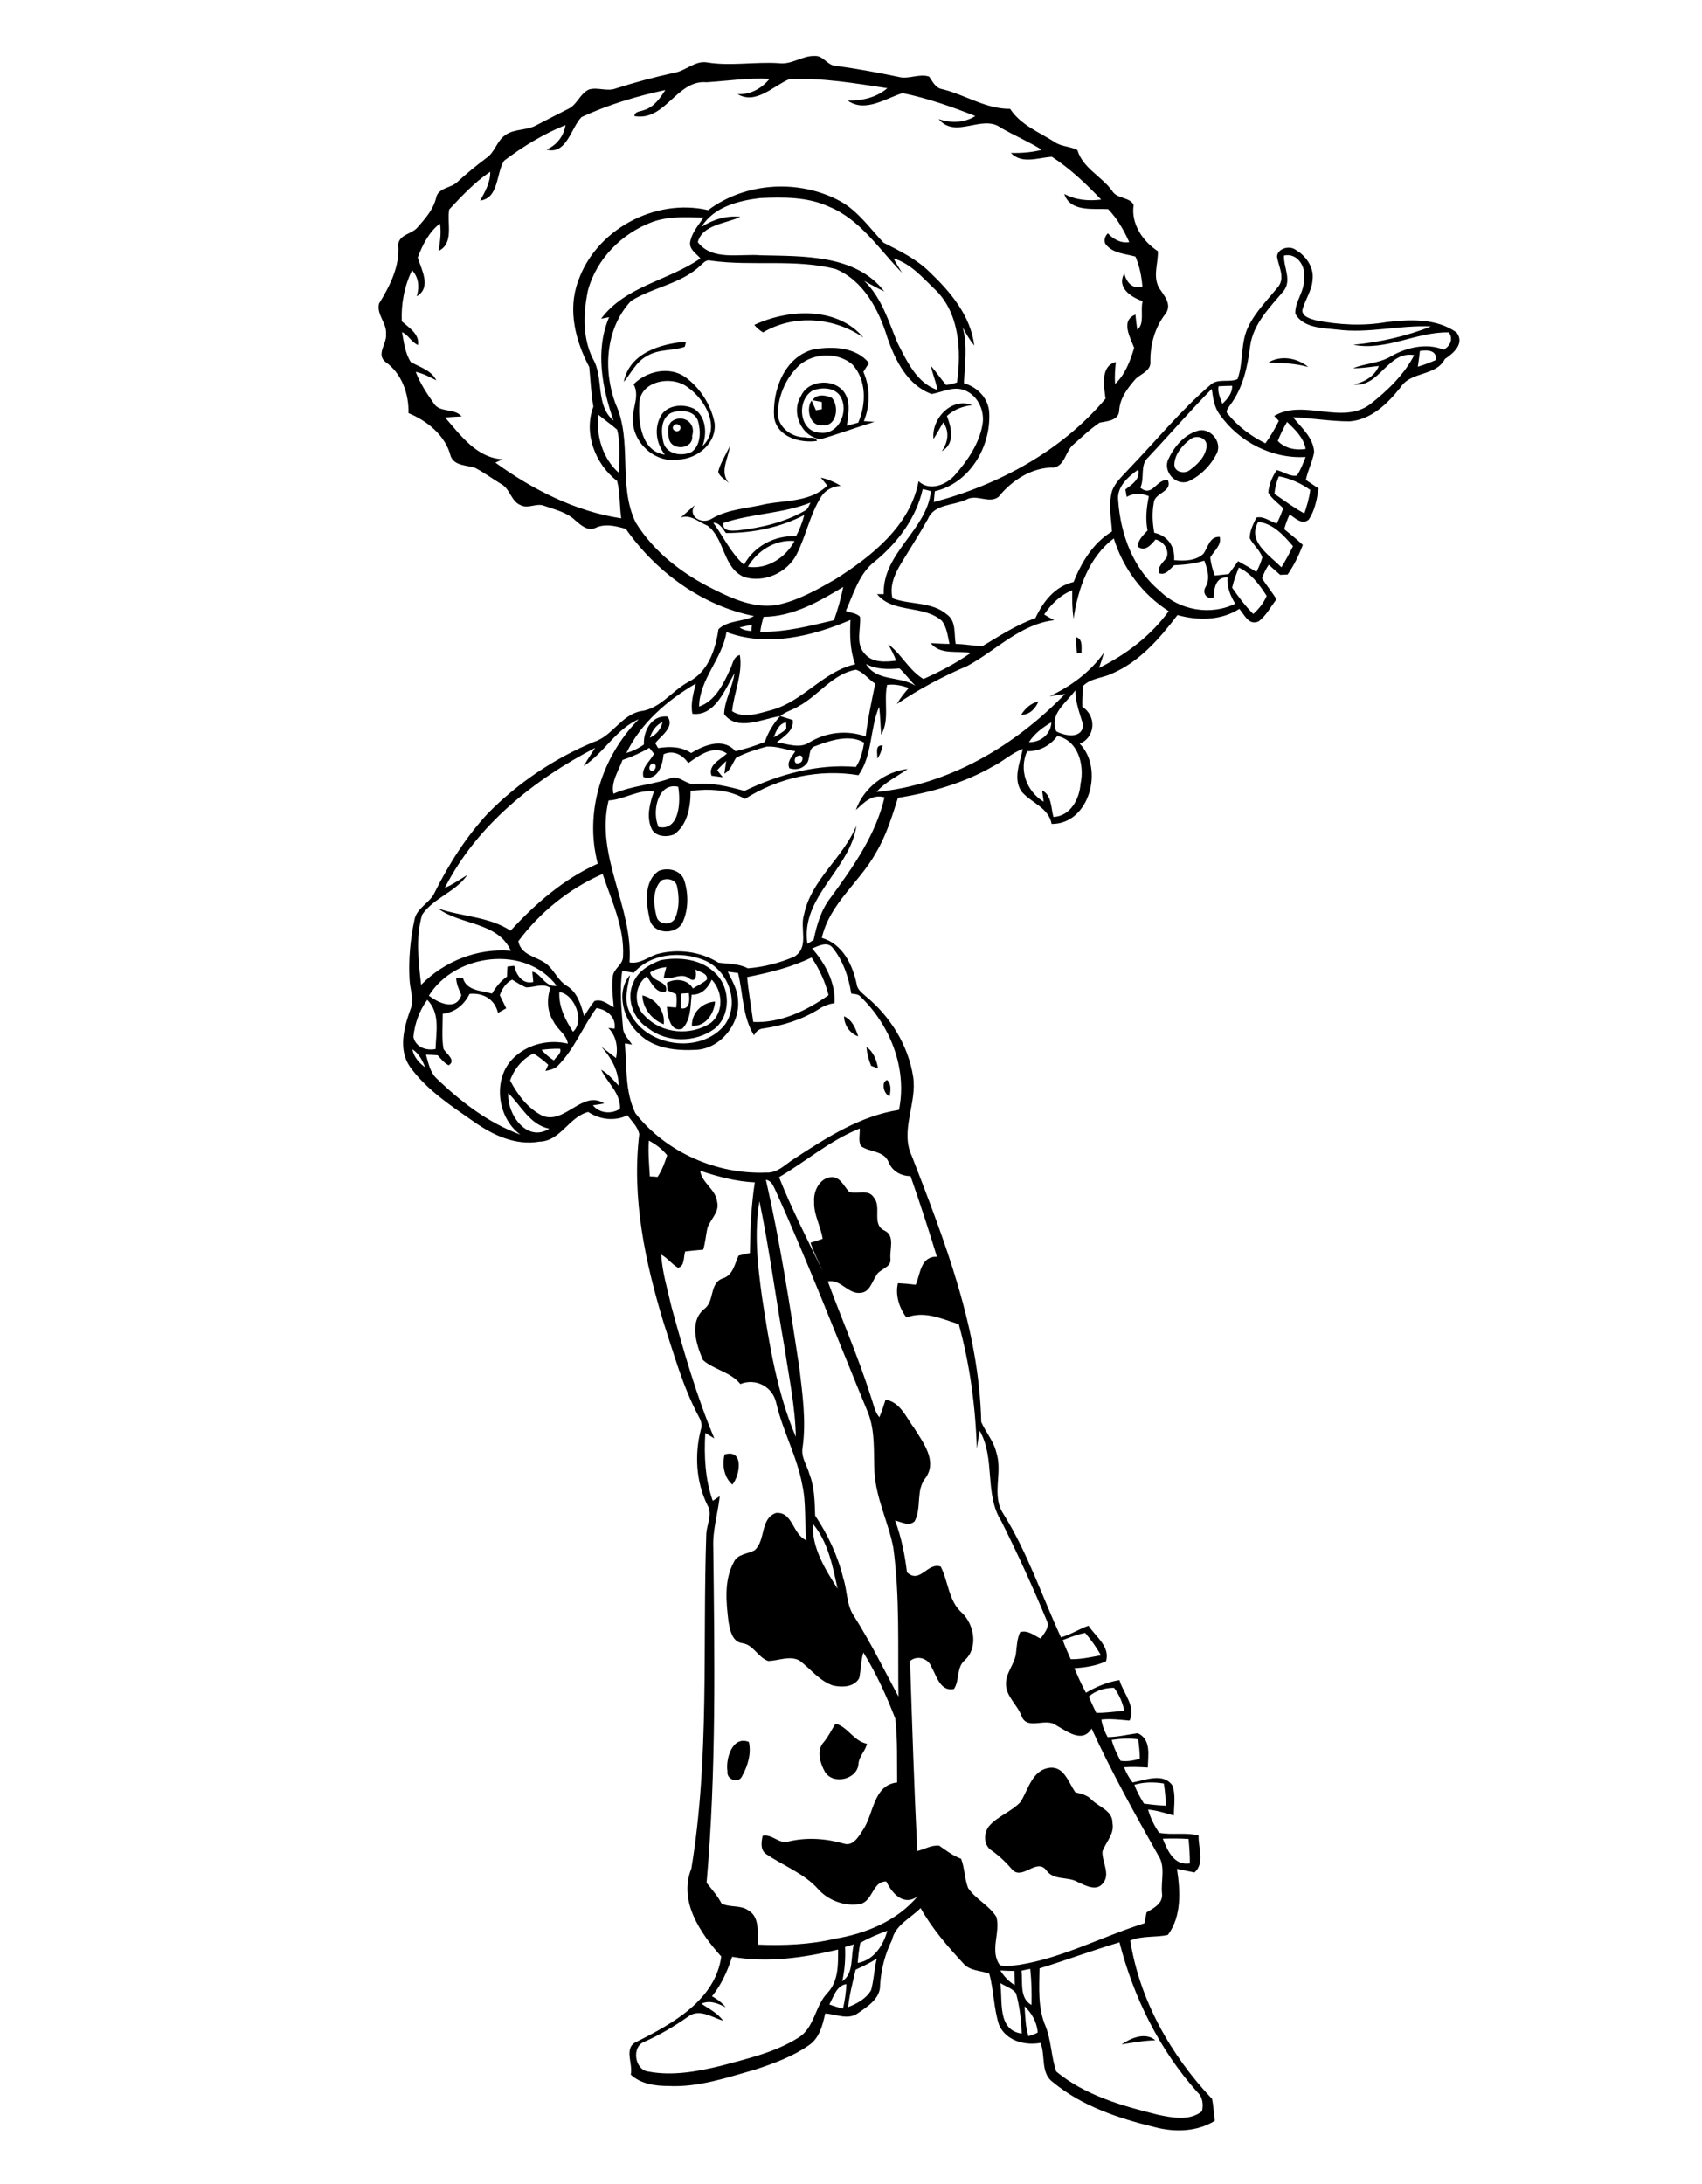
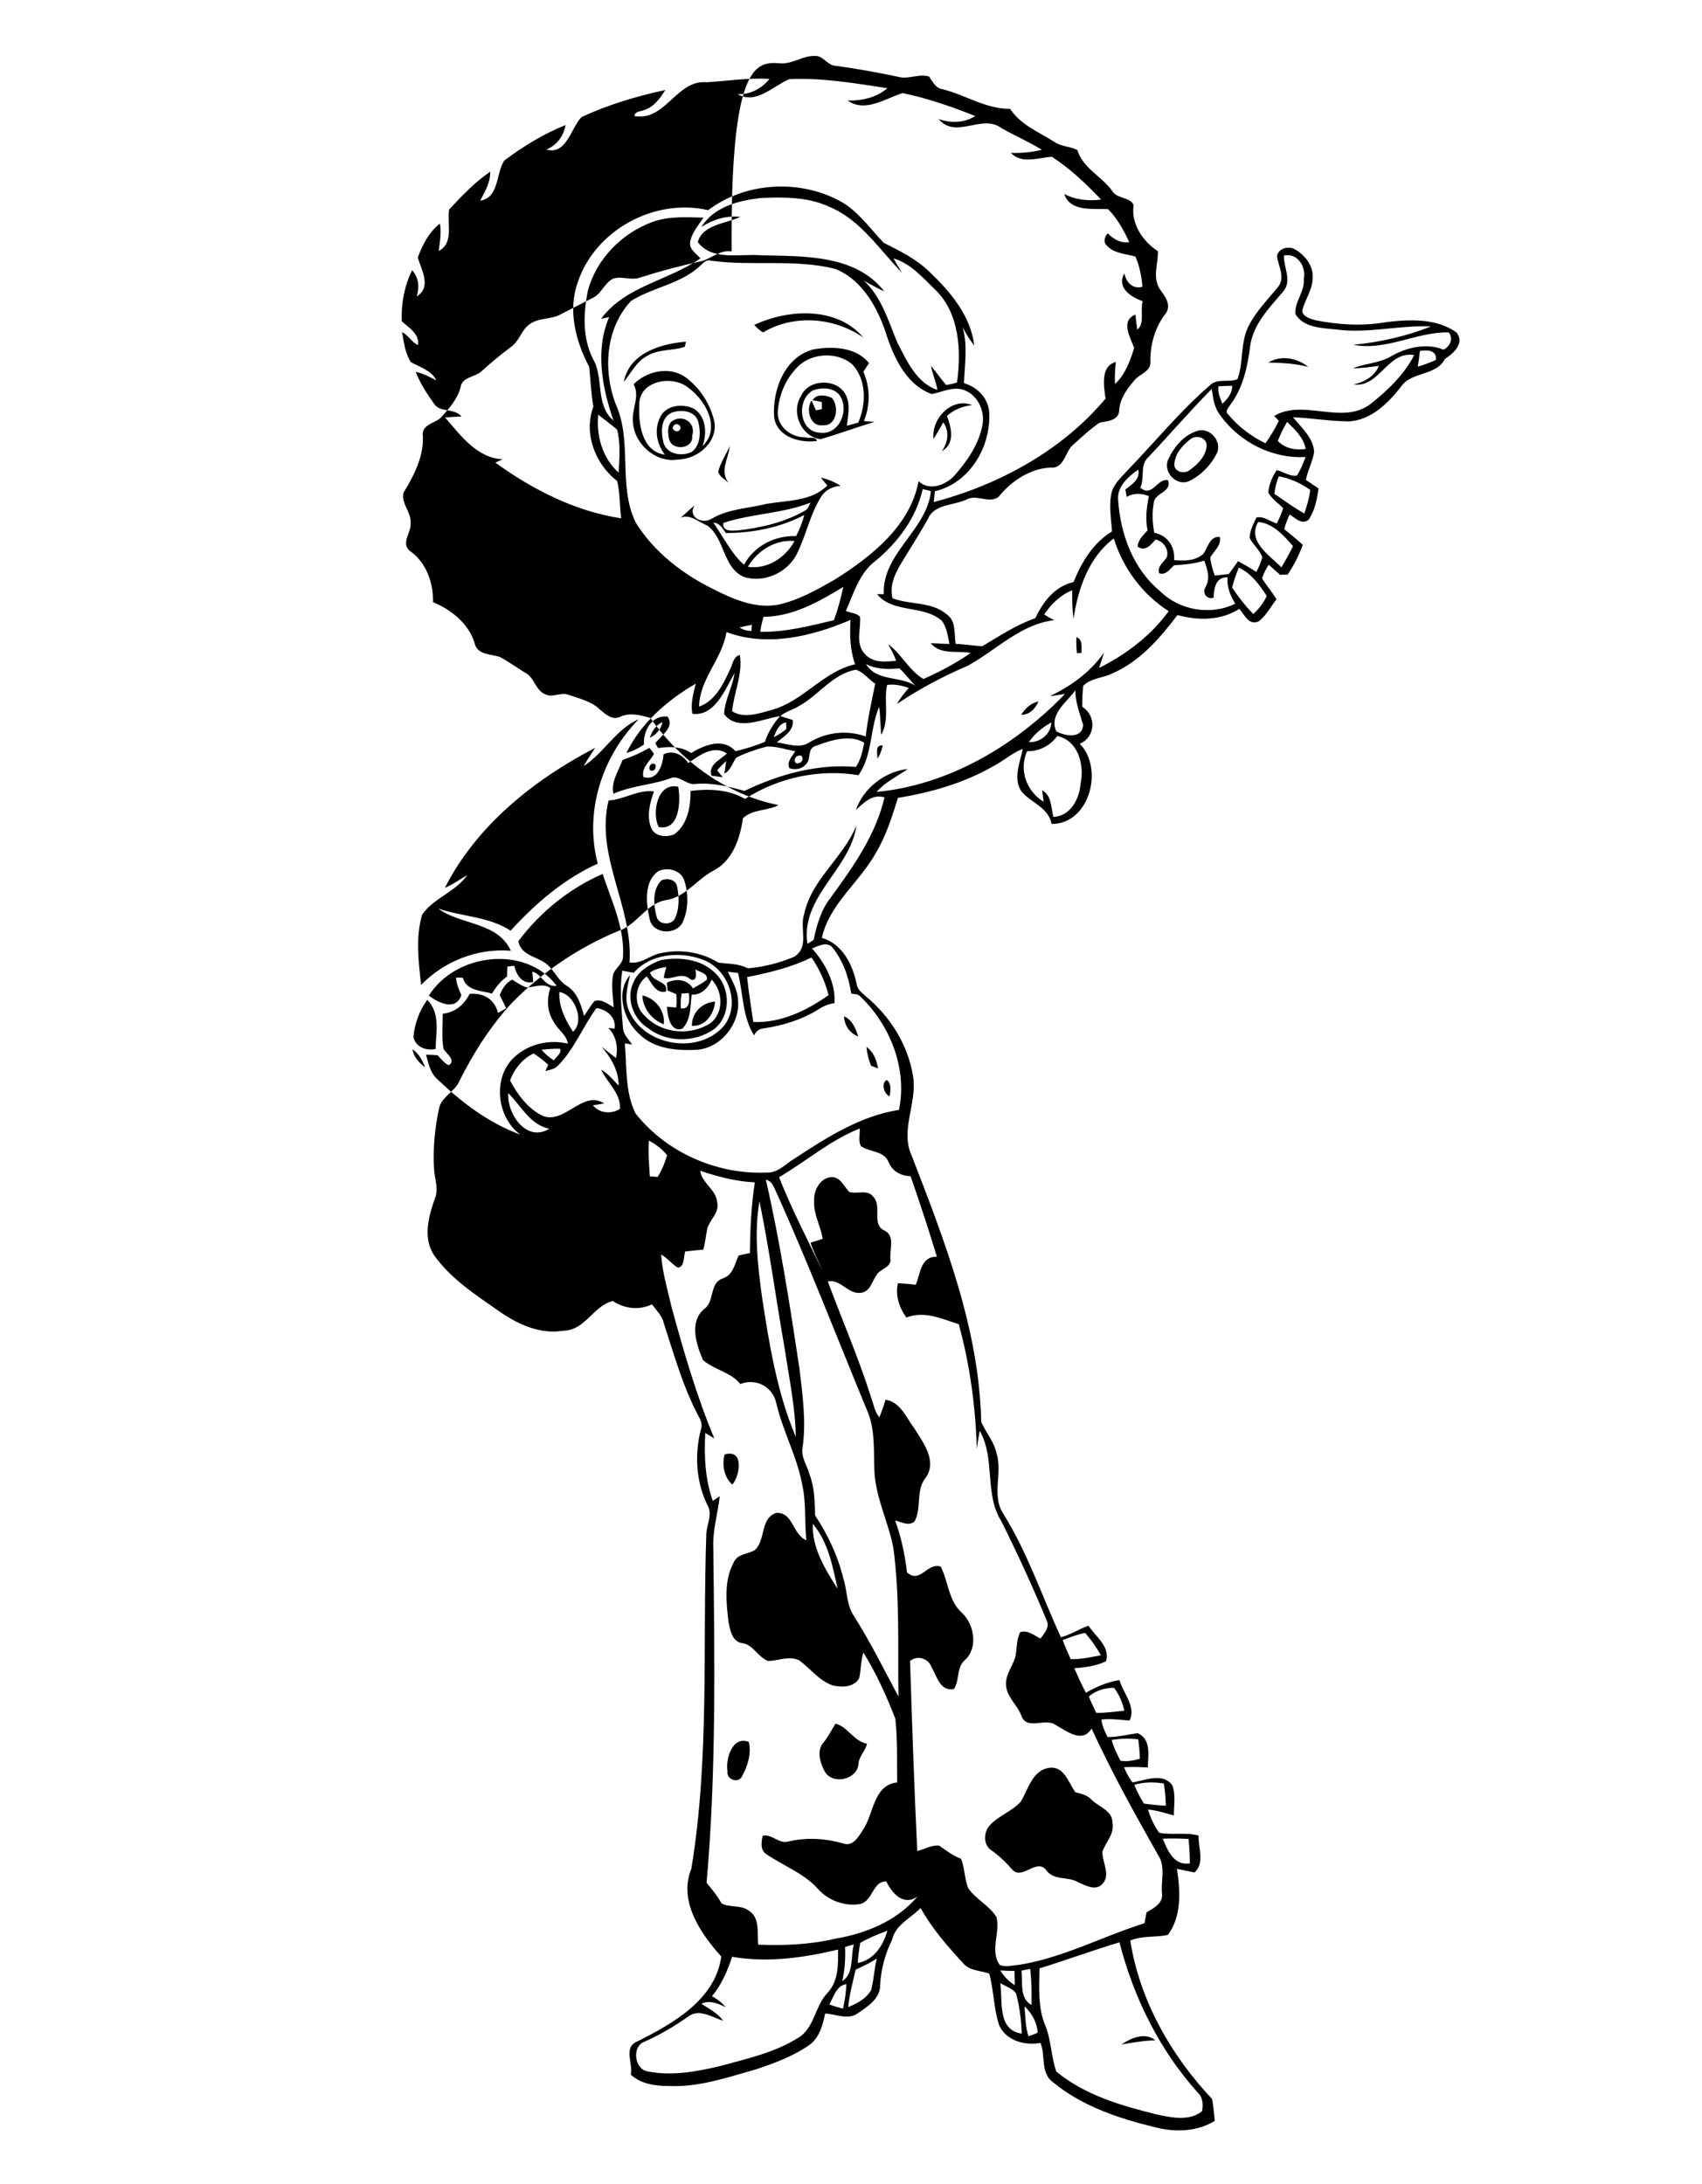
<svg xmlns="http://www.w3.org/2000/svg" version="1.2" baseProfile="tiny" id="Layer_1" x="0px" y="0px" viewBox="0 0 660 847" overflow="scroll" xml:space="preserve">
-   <path d="M434.9,792.8c3.6-2.5,9.3-4.9,13.1-1.6C443.5,791.3,439.2,792.1,434.9,792.8 M395.8,698.7c3-4.9,4.5-12.4,11.3-13.2  c5.6-0.6,7.3,5.9,9.9,9.5c2.3,0.6,4.7,1.1,6.3,2.9c2.9,2.9,8.2,4.2,8.1,9.1c0.8,4.2-2.6,7.3-3.9,11c-0.2,4.1,3.3,8.9,0.1,12.4  c-2.5,3.1-6.6,0.8-9.5-0.5c-3.9-2.4-9.5-0.5-12.4-4.7c-3.7-4.7-8.9,3.6-12.9,0.1c-2.5-2.9-5.2-5.6-8.4-7.8c-3-2-3-6.5-1-9.2  C386.7,704.3,392.2,702.6,395.8,698.7 M282.1,686.9c-0.8-4.8,1.9-14,8.3-11.4c1,4.5-0.4,9.2-2.6,13.2  C286.5,691.8,281.6,690.1,282.1,686.9 M319.5,675.5c1.8-2.2,3-4.8,4.5-7.1c4.8,1.2,7,6.8,12.2,7.8c-0.6,2.8-3.1,4.8-3.3,7.8  c-0.4,6-9.8,8.3-13,3.1C318,683.7,316.5,678.6,319.5,675.5 M281,564c7.6-2.2,6,8.1,3,11.7C280.8,573,279.9,568,281,564 M345,425.1  c-2.2-0.6-3.5-5.5-1-6.3C345.8,420.5,345.3,423,345,425.1 M336,406c2.8,1.9,3.9,5.1,4.5,8.3c-0.9-0.3-1.8-0.7-2.7-1  C336.8,410.9,336.2,408.5,336,406 M327.3,394.1c3.2,1.4,4.5,4.7,5.5,7.8C329.5,400.7,327.4,397.6,327.3,394.1 M268.3,397.8  c-0.1-5.1,4-9.1,9-9.4C276.9,393.1,273.7,398.1,268.3,397.8 M249.1,386c5,1.1,8.9,5.9,8.3,11.2C252.7,395.4,249.3,391,249.1,386   M264.3,385.3c-0.3,1.9-0.4,3.8-0.3,5.7c3.6,0.7,3.5-3.5,3.1-5.9C266.3,385.2,264.9,385.2,264.3,385.3 M252.1,377.1  c0.7,3.8,7.4,3.3,6.1,7.4c-3.8,1-5.6-3.5-7.4-5.9c-4.9,3.5-5.2,11.4-0.7,15.4c6.5,6.9,17.7,7.8,25.5,2.7c5.1-4.1,4.8-12.2,0.4-16.8  c-1.5,3.3-4,6-7.8,5.8c-0.5,4.5-0.2,9.7-3.6,13.2c-4.8,1.6-5.7-5.2-6-8.5c1.2,0.1,2.4,0.2,3.6,0.3c0.2-1.7,0.3-3.5,0-5.2  c-1.1-0.5-2.2-0.9-3.3-1.4c-0.1-0.7-0.2-2.2-0.3-3c3.4-1.8,8-1.4,10.1,2.2c1.8-1.1,3.8-2,5.4-3.4c0.5-2.6-2.9-2.9-4.5-4  c0.6,1.7,0.5,5.3-2.1,3.7c-3.2-2.8-6.8,0.5-10.1-0.4c0.2-1.4,0.6-2.8,1-4.2C256.2,375.3,254,375.8,252.1,377.1 M256.3,372.3  c7.3-1.3,15.8-0.4,21.2,5.2c5.8,5.6,6,16.4-0.5,21.5c-7.5,5.4-18.4,5.4-25.7-0.3c-5.8-3.6-8.7-11.6-5.6-17.9  C247.6,376.4,252,373.9,256.3,372.3 M256.5,341.4c-3.6,3.5-3.1,9.5-1.9,14c0.7,3.4,6.1,3.6,7.3,0.4c1.6-3.8,1.5-8.3,0.6-12.3  C261.8,340.9,258.5,340.4,256.5,341.4 M255.5,337.7c3.7-1.5,8.7-0.2,9.9,3.9c1.6,5.1,1.6,11.1-0.7,16.1c-2.6,5.1-11.7,4.6-12.8-1.4  C250.5,350.2,249.6,341.6,255.5,337.7 M340.2,294.2c0.2-1.9-1.1-5.5,2.1-5.1C341.9,290.9,341.3,292.7,340.2,294.2 M396,277.2  c1.5-2.5,3.7-4.5,6.7-5.2C401.5,274.8,399.3,277.2,396,277.2 M417.4,247.1c2.6,0.8,1.9,4,2,6.1c-0.4,0-1.3,0.1-1.8,0.1  C417.4,251.3,417.3,249.2,417.4,247.1 M290,219.8c7.5,1.1,14.6-3.5,18.1-10C300.7,209.1,293.7,213.5,290,219.8 M281.5,206.7  c-1.3-1.7-2.4-4-4.9-4c3.9,5.4,6.9,11.9,11.9,16.3c4-7.3,11.9-11.4,20.2-11.1c1.4-2.6,2.4-5.3,3.2-8.2  C302.7,204.5,292.1,206.7,281.5,206.7 M280.5,202.8c-0.5,3.4,3.3,3,5.5,2.9c9-1,18.1-3.1,26-7.6c1.3-0.6,1.7-2,2.3-3.2  C303.5,199.2,291.5,199.1,280.5,202.8 M318.3,185.2c2.7,0.6,5.3,1.7,7.7,3.2c-3,0.2-5.8,1.5-7.5,4.1c-4.4,6.9-5.9,15.2-9.6,22.5  c-3.7,7.2-12.8,11.2-20.5,8.7c-8.2-3.7-7.3-14.9-14.1-19.9c-3.4-1.3-6.5-4.5-10.3-3.1c1.8-1.6,3.6-3.2,5.4-4.8  c-2.9,4.4,2.7,7.6,6.5,5.3c6.5-3.9,14.1-4,21.3-5.8c8-1.4,17.4-0.9,23.6-7.1C319.9,187.2,319.1,186.2,318.3,185.2 M278.5,182.9  c0.9-3.5,3-6.6,4.5-9.9c-0.5,4.9-4.1,9.7-0.4,14.3C281.2,185.9,279,184.9,278.5,182.9 M461.5,170.4c-3,2.3-5.9,5.6-6.1,9.6  c-0.2,3,3.8,3.9,5.8,2.4c3.1-2.2,6.3-5.3,6.7-9.3C468.2,169.7,463.9,168.4,461.5,170.4 M464.3,167.1c4.8-1.6,9.7,4.1,7.6,8.6  c-2.3,4.7-6.3,8.8-11.1,11c-4.9,1.8-9.9-3.9-7.8-8.5C455.2,173.4,459,168.7,464.3,167.1 M261.2,165.1c-1.2,1.5,1.4,3,2.4,1.6  C264.8,165.2,262.2,163.6,261.2,165.1 M260.5,163.4c4.1-3,9.6,0.5,7.9,5.6c0.6,5.1-7.5,6-8.9,1.5C259,168.3,258.6,165,260.5,163.4   M362,170.2c-0.9-7.8,7-16.3,15-13.1c-3.6,0.4-7.1,1.7-9.8,4.2c1.8,4.7,3.2,10.7-2,13.7c2.4-3.4,3.1-7.6,0.6-11.2  C364.5,165.9,363.4,168.1,362,170.2 M315.1,155.2c1.5-2.6,5.2-2,7.5-0.9c2.9,3.2,1.9,11.1-3.5,10.6c-5,0.7-6.7-6.2-4.4-9.6  c0.6,1.3,1.1,2.5,1.7,3.8c0.6-0.1,1.8-0.3,2.3-0.4c0-0.9,0-1.8,0-2.8C317.8,155.7,316,155.4,315.1,155.2 M260.3,160.1  c-4.2,2.1-4,7.7-3,11.6c1.3,4.6,7.3,5.4,11,3.5c3.5-2.7,3.5-8,2.4-11.9C269.3,159.1,263.9,158.7,260.3,160.1 M247.9,157  c-0.4,7.2,1,18.1,9.9,19.3c-3.1-4.1-4.2-9.5-1.9-14.3c2.1-5,9-5.7,13.4-3.4c4.6,3.2,4.9,9.6,3.1,14.4c7.4-6.9,1.1-18.1-5.7-22.8  C260.5,145.3,247.7,147.7,247.9,157 M245.7,149c5.1-5.1,13.8-7.1,20-2.8c5.8,4.2,10,10.8,11.4,17.8c0.9,7.8-6.7,14-14.1,14.2  c-8.9,1.5-17.5-6.4-17.6-15.2C245.1,158.3,248.2,153.6,245.7,149 M491.8,140.6c4.9-3,11.3-1.8,15.5,1.7  C502.3,140.9,497,140.7,491.8,140.6 M315.4,151.3c-6.7,3.5-5.7,16.3,2.7,16.5c7.5,0.9,11.4-9,7.5-14.5  C323.3,150.2,318.7,150.2,315.4,151.3 M315.4,135.5c7.4-1.3,16.5-1,21.6,5.3c-0.8,1.1-1.5,2.3-2.2,3.4c2.7,6.1,2.7,12.9,0.2,19.1  c1.4,0.1,2.7,0.2,4.1,0.3c-7,2.1-13.9,4.7-20.9,6.7c-7.5-0.9-11.6-10.4-7.6-16.7c2.9-6.8,14.2-7,17.4-0.4c1.9,3.7,0.8,8,0.4,11.9  c1.5-0.4,3-0.8,4.4-1.2c3.1-7.1,3.3-16.5-2.2-22.5c-6-5.3-16.5-4.6-21.8,1.4c-4.4,4.6-6.9,10.9-7.2,17.2c-0.1,5.7,5.4,9.7,10.8,9.6  c1.4,0.5,3.9-0.5,4.4,1.4c-6.6,0.9-15.4-1.5-16.6-9.1C299.4,151.4,304.2,138.4,315.4,135.5 M241.9,148.1  c2.1-11.2,14.3-14.8,24.1-15.6c-0.1,0.5-0.3,1.5-0.5,2c-4.7,1.6-10.1,0.8-14.5,3.5C246.8,140.1,244.8,144.6,241.9,148.1 M292.5,126  c13.2-6.2,32.1-7.2,42.3,4.9c-11.4-7.9-26.9-9.1-38.9-2C294.7,128.2,293.5,127.2,292.5,126 M397.3,778c0.3,3.9,0.3,7.8,1.5,11.6  c1.3-0.4,2.5-0.8,3.6-1.4C402.1,784.1,400.1,780.7,397.3,778 M321.6,777.3c1.7,0.6,3.5,1.2,5.3,1.6c0.7-3.1,1.2-6.3,1.3-9.5  C324.3,770,323.3,774.3,321.6,777.3 M387.9,769c1,6.9-1.3,18.2,8.3,19.6c-0.2-5.3-0.8-10.6-2.2-15.6  C392.6,771,389.9,770.3,387.9,769 M387.9,764.1c1.4,2.3,3.3,4.3,5.6,5.7c0-1.8-0.1-3.7-0.1-5.5C391.6,764.3,389.7,764.2,387.9,764.1   M396.1,764.2c0.6,4.5-0.9,10.6,3.9,13.3c0.1-4.7,0-9.4-0.5-14C398.4,763.7,397.3,763.9,396.1,764.2 M331.8,763.8  c-1.1,4.8-2.4,9.6-2.9,14.5c3.4-1.3,7.1-3.3,8.9-6.6c1.1-4,1.2-8.2,2.2-12.2C337.4,761.2,334.6,762.5,331.8,763.8 M283.9,758.8  c-1.8,5.5-4.1,10.8-7.8,15.3c2,1.1,3.9,2.5,5.3,4.3c-2.9-1.5-6.2-2.9-9.4-1.4c2.9,2,6.3,3.6,8.4,6.6c-4.2-1.3-9.2-4.8-13.4-1.7  c-5.4,3.8-11.1,7.2-17.2,9.9c-5,1.9-3.7,10.9,1.6,11.5c9.4,1.8,19,0,28.1-2.2c10.2-2.8,20.8-5.1,29.9-10.8  c6.5-3.8,6.5-12.3,11.5-17.5c4.3-4.6,4.1-11,4.1-16.8C311.6,759.2,297.6,761.2,283.9,758.8 M403.1,763.3c-0.1,7.5-0.7,15.3,2.3,22.3  c2.3,5.7,2.2,12,4.2,17.7c11.1,9.2,25.4,13.3,39.2,16.7c5.6,1.2,12.5,2.6,17.3-1.3c0.6-2.5,0.3-5.5-1.7-7.3  c-14.8-16.5-24.8-36.8-30.3-58.2C423.7,756.3,413.5,760.1,403.1,763.3 M327.7,755c0.2,4.5-0.1,8.9-1.1,13.3c4.6-3,3.2-9.6,4.5-14.3  C329.9,754.3,328.8,754.7,327.7,755 M333.6,753.4c-0.5,2.6-0.8,5.2-1,7.8c6.3-1.1,9.9-6.8,11.5-12.5  C340.5,750,336.9,751.5,333.6,753.4 M450.9,713c1.9,4.7,4.3,10.5,10.5,9.6c0-3.2-0.2-6.3-0.5-9.5C457.5,712.9,454.2,712.9,450.9,713   M439.9,692.1c0.9,2.6,2.3,5,3.7,7.3c2.8,0.4,5.7,0.7,8.5,0.8c-0.1-2.9-0.3-5.8-0.8-8.6C447.5,691,443.6,691,439.9,692.1   M431.1,674.7c0.7,2.9,2.1,5.5,3.4,8.1c2.5,0.4,5.1-0.1,7.5-0.8c0-2.5-0.3-5-0.6-7.5C438,674,434.5,674.2,431.1,674.7 M422.2,657.9  c0.9,2.1,1.9,4.3,2.9,6.3c3.6,0.1,7.3-0.5,10.9-0.8c-0.7-3.2-2-6.3-4-8.9C428.5,654.5,424.9,655.5,422.2,657.9 M412.1,636  c0.9,2.5,2,4.9,3.1,7.4c3.9,0.1,7.8-0.8,11.7-1.5c-1.7-3.1-3.8-6-6.1-8.7C417.8,633.8,414.9,634.9,412.1,636 M315.2,590.9  c-0.4,9.4,4.8,17.6,9.6,25.2C322.9,607.3,321.1,597.9,315.2,590.9 M294.5,465.8c-2.1,12.3-0.7,24.9,1,37.2  c2.8,18.3,5.8,37,13.1,54.2c-0.2-11.5-2.6-22.8-4.3-34.2C300.9,503.9,298.4,484.7,294.5,465.8 M297,457.5c5.5,24.1,9.3,48.6,13,73.1  c1.2,10.2,2.7,20.6,1.2,30.9c-0.6,3.7,1.8,6.8,2.7,10.2c2,5.1,2,10.6,2.2,16c4.9,7.4,8.8,15.6,10.9,24.3c1.6,4.8,1.2,10.3,4.1,14.6  c6.4,10.1,11.7,20.8,17.3,31.3c-0.3-19.3,0.6-38.6-2-57.8c-1.9-9.8-6.7-19-7.3-29.2c-0.4-7.7,0.4-15.7-2.5-23.1  c-11.9-28.7-23-57.7-35.8-86C300,460.3,299.4,457.9,297,457.5 M271.5,454c0.7,4.8,6.1,7.2,6.6,12.1c1,4-2.7,6.7-3.8,10.2  c-0.6,2.8-0.8,5.6-1.6,8.3c-2.3,0.2-4.6,0.4-7,0.7c-0.7,2-0.1,5.8-2.8,6.3c-2.4-1.4-4.1-3.8-6.5-5.1c0.4,6.9,2.5,13.6,4,20.3  c4.7,17.2,9.7,34.5,16.6,51c-1.1-0.7-2.3-1.4-3.5-2.1c-0.5,8.8-0.1,17.9,2.9,26.3c0.9-0.6,1.8-1.2,2.7-1.8  c-0.7,6.6-2.8,13.2-2.5,19.9c0.5,43.3,1.2,86.8-2.6,130c2,2.5,4.2,5,5.8,8c3.1,1.7,7.3,0.5,10.4,2.7c4.6,2.7,3.4,8.8,3.8,13.3  c10,0.4,20,0,29.8-2.3c12-2,24-6.9,32-16.4c-5.4,3.9-9.9-1.2-12.1-5.8c-5.3-0.2-5.2,7.5-10,8.7c-5.8,1.1-12.4-1.2-16.4-5.7  c-5.5-6.2-13.6-9.1-20.3-13.7c-2.3-1.7-1.7-4.6-1.3-7c3.6-0.9,6.4,3.3,10,2.2c7.1-1.7,14.5-1.2,21.5,0.8c3.5,1.2,5.7-2.6,7.3-5.1  c4.4-6.2,4-17.6,13.4-18.6c-0.1-8.2,0.2-16.5-0.7-24.7c-3.4-8.8-7.4-17.6-12.4-25.7c-1,3.2-0.9,6.6-1.6,9.9  c-1.9,3.6-6.7,3.7-10.2,2.9c-5.3-1.8-8.7-6.5-13-9.7c-3.8-2-8.1,0.1-12.1,0.2c-4-1.4-5.7-6.3-10-6.9c-4-0.5-4.8-5.1-5.4-8.3  c-0.9-7.6-1.8-16,2-23c1.4-3.4,5.5-3.2,8.2-4.8c4.3-3.9,2-12.2,8.2-14.4c6.6-0.6,6.4,8.4,11.8,10.6c-0.8-7.2,0-14.4-1.6-21.5  c-2-11-7.6-20.9-10.1-31.8c-1.4-6.3-7.9-9.7-13.9-7.3c-3.8-4.7-10.2-5.5-14.5-9.3c-2.6-6-5.5-15,0.6-19.9c4-3,1.8-10.1,7.2-11.8  c3.9-1.3,4.5-5.6,6-8.8c1.5-0.4,2.9-0.7,4.4-1c0.1-9.2,0.5-18.3,1.9-27.4C285.6,458.2,278.4,456.3,271.5,454 M251.6,442.3  c-0.3,4.6,0.1,9.3,0.4,13.9c0.8,0,2.2,0.1,3,0.2c1.7-2.6,2.8-5.5,3.7-8.4C256.8,445.6,254.3,443.7,251.6,442.3 M302.1,456.5  c4.9,12.4,11.1,24.3,16.9,36.4c-1.6-3.7-3.4-7.2-4.7-11c1.5-0.5,3.1-1,4.7-1.5c-0.7-4.9-3.5-9.3-3.3-14.4c-0.3-4,2-9,6.4-9.5  c3.7-0.4,5.1,3.5,7.2,5.7c3.1,1,7.4-1.2,9.5,2.1c3.3,3.7-1,10.5,4.2,12.9c4.2,2,1.9,7.3,2.3,11c0.4,3.5-4.4,3.8-5.6,6.6  c-1.6,2.3-2.4,6.1-5.7,6.5c-5,0.9-7.9-5.4-13-4.4c5.5,14.9,11.9,29.5,16.7,44.7c1,2.7,1.4,5.7,3.3,8c0.9-2.2,1.7-4.5,2.4-6.8  c5.7,0.8,8,6.9,11.1,11c3.5,5.6,9,12.7,4.5,19.2c-4,4.8-1.5,11.6-4.3,16.9c-2.1,2.1-5.2,0.3-7.6-0.3c2.4,6.5,3.8,13.3,4.6,20.1  c5.1,4.7,7.9-4,13.1-2.2c3,5.9,3,13.3,8.2,17.9c4.9,4.6,6.4,13.8,1,18.5c-3.2,2.9-1.8,7.7-4.1,11.1c-5.4,1-6.7-5.2-8.8-8.8  c-1.3-3.2-5.5-4.4-8.2-2.1c0.8,24.6,1.6,49.2,2.8,73.7c2.8-0.7,5.5-2.4,8.5-2.1c2.7,1.9,5.3,3.9,8.5,5.1c1.4,3.6,1.3,7.6,2.7,11.3  c2.9,4.4,8.2,6.7,11,11.3c1.6,6.1-2.7,13,1.3,18.6c2.4,0.9,5.1,0.1,7.6-0.1c16.9-2.7,32.2-11,48.5-16.1c0.3-1.4,0.5-2.8,0.8-4.2  c2.8-1.7,6.5-3.5,6-7.4c-0.5-4.9,1.5-10.4-1.5-14.8c-9.1-16.1-18.1-32.3-25.8-49.1c-3.6,5.9-9.6,1-13.8-1.3  c-4.1-3.1-11.2,2.2-13.4-3.6c-1.6-4.4-6-7.5-6-12.4c-0.1-4.4,3.5-7.8,3.9-12.1c0.3-2.7,0.4-5.5,1.6-8c3-0.9,5.4,1.3,7.9,2.5  c1.4-2,3.7-4.4,2.4-7c-5.4-13-11.3-25.9-17.6-38.5c-6.7-10.6-2.2-24.2-8.4-35.1c-0.4,2.3-0.8,4.7-1.1,7c-0.5-16.3-2.7-32.6-7-48.3  c-6.7-2.1-13.3-5.3-20.3-2.6c-2.8-3.7-4.4-8.7-3.3-13.3c2.3,0.1,4.6,0.3,6.9,0.6c1.9-4.4,1.8-10.9,8.2-10.9  c-3.2-10.5-6.6-20.9-10.2-31.2c-3.7-0.1-7-1.8-8.5-5.4c-1.8-4.6-7.4-3.8-10.8-6.3c-1-2.1-0.3-4.6-0.4-6.8  C321.7,442.3,312.5,450.4,302.1,456.5 M197.1,423.9c-0.6,8,7.1,19.3,15.9,13.8C205.4,436.1,202.1,428.8,197.1,423.9 M159.9,406.9  c0.6,3,2.6,5.3,5,7C163.8,411.3,162.5,408.5,159.9,406.9 M210,407.1c1.4,1.6,3,3,4.8,4.1c0.8-1.4,3.1-2.7,2.4-4.5  C214.8,406.6,212.4,406.8,210,407.1 M231.3,390.9c-5.3,7.2-8.6,16-15,22.4c-1.3,1.3-3.1,1.6-4.8,2c0.4-0.8,0.7-1.6,1.1-2.4  c-1.8-1.7-3.7-3.1-5.7-4.4c-4.3,2.1-7.5,6-9.1,10.5c2.9,5.5,6.9,10.9,12.6,13.7c8.7,3.4,15.5-10.2,23.9-4.8  c-1.5,0.3-2.9,0.5-4.4,0.7c2.6,3.2,7.2,3.5,10.5,1.4c0.4-6-4.9-10.1-7.3-15.2c2.7,1.5,4.7,4,6.8,6.2c0-5.8-2.9-10.9-6.7-15.1  c1.9,1.5,3.8,2.9,5.7,4.4c0.8-4.3,0.1-8.5-3-11.7c0.6,0.1,1.8,0.2,2.4,0.3C239,394.4,235.3,391.5,231.3,390.9 M160.3,402.1  c0.9,4,4.9,5.4,8.6,4.7c0.2-6.7,1.9-13.8-3.2-19.1C162.6,391.9,160.8,397,160.3,402.1 M216.9,384.7c-0.3,5.6,2.3,10.8,5.3,15.4  C226.9,395.9,222.8,385.5,216.9,384.7 M193.8,385.9c0.8,1.7,1.7,3.4,2.5,5.1c-1.1,0.6-2.1,1.2-3.2,1.8c-1.2-5.3-5.7-7.9-11-7.4  c-2.1,4.2-5.6,7.2-10.4,7.7c0,4.5-0.5,9.2,0.3,13.7c1.1,1.8,5,4.4,2,6.3c-1.8-0.9-3-2.5-4.3-3.9c-1.5-0.1-3-0.2-4.5-0.2  c0.9,3.1,1.5,6.6,3.9,9c9.5,9.2,20.2,17.4,32.7,22c-9.5-6.9-11-23.1-1.6-30.7c5.5-4.7,13.1-6.2,20-4.6c-0.5-3.5-4-5.4-5.5-8.5  c-2.6-3.9-2.7-8.8-1.3-13.1c-2.9-2-6.1-0.2-9.3-0.2c-1.9-0.7-3.7-1.9-5.5-3C196.3,381,194.7,383.4,193.8,385.9 M166.3,386.1  c3.7,2.8,10.5,6.1,12.6-0.2c-0.9-2.2-2-4.4-2-6.8c0.7,0,2,0,2.6,0.1c1.4,5.1,7.2,4.9,11.3,6.1c1.5-2.6,3.4-4.9,5.8-6.6  c0-1.3,0.1-2.6,0.2-3.9c0.9-0.1,1.7-0.2,2.6-0.3c0.8,3.5,3.1,7.3,7.4,6.3c-0.1-1.4-0.3-2.7-0.4-4c3.5,0.6,4.8,6.1,9.5,5.5  C203.8,366.2,176.5,369.7,166.3,386.1 M289.7,378.9c0.6,5.8,1.6,11.6,2.4,17.4c10.6,0.5,20.7-4.4,29.2-10.4  c-1.3-5.2-3.6-10.2-6.6-14.6C306.9,375.1,298.3,377.2,289.7,378.9 M314.9,367.8c5.1,5.7,9.2,13.4,8.7,21.2c-2.2,0.3-4.3,1.1-6.2,2.4  c-6.4,4-13.8,6.3-21.3,7.4c-1.7,0.1-3,1.2-3.7,2.7c-4.5-7.2-4.2-16.1-6.2-24.2c-1.3-0.2-2.7-0.3-4-0.5c1.7,3.5,3.9,7.1,4,11.1  c0.8,9.2-6.8,18.7-16.2,19.2c-7.7,0.4-16.4-0.4-22.1-6.1c-6.1-5.4-9.3-16.2-3.6-22.9c-0.9,4.5-2.4,9.3-0.4,13.8  c5.8,14,27.9,17.4,37.3,5.3c5.9-8.6,1-21.4-8.5-25c-8.8-3.4-20.4-2.5-26.9,5c-1.5-0.2-3-0.5-4.5-0.8c-1.1,7.4-0.3,15,0.3,22.4  c0.2,2.5,2.2,4.2,3.5,6.3c-1-0.2-1.9-0.4-2.8-0.5c0.8,9,0,18.7,4.1,27.1c11.9,15.2,31.6,23.8,50.7,23c4.5,0.3,7.6-3.4,11.1-5.5  c12.4-8.1,25.4-16.5,40.4-18.8c3.3-16-3.4-32.9-15-44c-0.9-1-2.3-0.9-3.5-1.1c-1-6.4-3.2-12.9-7.4-18  C320.6,365,317.2,366.9,314.9,367.8 M201,365c1.2,6.2,8.5,5.8,12.1,9.9c2.3,2.4,3.7,5.6,6.7,7.4c4.1,2.5,5.5,7.3,6.7,11.7  c1.3-1.9,2.5-4,4-5.8c2.8-1,5.2,1.2,7.5,2.4c-0.3-3.9-0.9-7.8-0.4-11.7c0.1-3.2,4-4.7,4-8c0.6-11.3-4.5-21.6-7.9-32  C220.8,344.5,209.3,353.8,201,365 M255.4,320.7c8.2,1.6,8.6-10.1,7.6-15.6C254.9,303.2,252.7,315.2,255.4,320.7 M253.2,296.1  c-1.4,0-2.1,2.8-0.3,2.8C254.3,298.9,255,296.2,253.2,296.1 M309.5,293.1c-1.8,0.3-1.8,3.7,0.3,2.8  C311.7,295.7,311.7,292.2,309.5,293.1 M316.2,289.3c-3.3,0.9-1.5,5.3-3.8,7.2c-1.6,1.8-4.1,2.1-6.3,1.4c-1.1-2.6,1.1-4.6,2.3-6.6  c-3.7-0.6-7.3-2-11.1-1.8c-4,1.1-8.1,2.4-11.8,4.3c-1.5,2.1-2.1,4.9-4.6,6.2c0.2-1.6,0.5-3.3,0.7-4.9c-1.2,1.2-2.4,2.3-3.5,3.6  c0.7,0.9,1.5,1.8,2.2,2.7c-1.5-0.2-2.9-0.4-4.4-0.6c-1.4-4.3,3.5-6.2,6-8.6c-5.2-3.5-10.7,0.7-15,3.7c-2.2-3.2-5.8-5.2-9.6-3.4  c-0.3,4.2-2.3,10.5-7.8,8.8c-0.9-3.7,2.6-6,4.1-9c-0.6-0.8-1.1-1.5-1.8-2.3c-3.3,1.9-6.8,3.5-10.4,4.7c-1.5,4.2-4.6,8.6-3.5,13.1  c7.4-3.3,15.5-3.4,22.9-6.3c3.2-0.4,5.6,3,8.9,2.5c6.5-0.6,12.8,1,19,2.7c13.3-6.4,28.3-10.6,43.2-9.3c1.9-2.8,2.6-6.1,3.2-9.4  C329.5,284.6,322.1,287.1,316.2,289.3 M398.3,291.3c-3.3,7.3-0.2,15.6,6.4,19.6c-0.2-1.5-0.4-2.9-0.6-4.4c3.8,1.9,3.4,6.8,4.4,10.3  c6.6-0.3,10.1-7,10.5-12.8c1.6-7.2-0.8-16.8-9-18.6C407.2,289.2,403,291.4,398.3,291.3 M399,287.8c4.5,0.1,8.5-3.1,8.7-7.7  C404.3,282.1,401.1,284.5,399,287.8 M300,285.9c1.8-0.9,3.4-1.9,4.9-3.2c0-0.7,0-2-0.1-2.6C301.9,280.7,301,283.6,300,285.9   M252,286.1c2.5-1.2,4.4-3.4,4.9-6.1C254.4,281.1,252.8,283.5,252,286.1 M226.3,297.1c1.4-2.4,3-4.8,4.5-7.1  c-23.7,12.3-46,30.1-58.3,54.3c3.1-1.3,5.9-3.3,8.7-5c-4.5,6.6-13.1,8.9-17.5,15.4c-2.6,8.8-1.4,18.2-0.4,27.2  c9-9.2,21.9-14.3,34.8-13.2c-5.1-11.3-19.5-9.9-28.2-16.4c9.3,3.2,19.7,3.1,28.1,8.6c9.6-10.5,20.7-20.1,33.8-26  c-5.3-20,1.6-41.5,15.9-56C238.9,282.7,234.3,291.9,226.3,297.1 M409.6,283.6c3.5,1.9,10.2,3,10.4-2.6c-1.3-4.4-3-8.6-3-13.3  C413.6,272.4,406.7,277,409.6,283.6 M268.5,276.8c-0.8-4,0.4-7.9,1.3-11.7c-11,6.4-21.3,15.3-26.9,26.9c2.4-0.7,4.7-1.8,6.8-3.3  c-0.3-5.3,3.1-11.6,9.2-10.8c2.8,4.1-2.6,7.4-4.8,10.3c0.3,0.5,0.8,1.4,1.1,1.9c4.4-0.7,8.9-0.7,12.8,1.9c5.2-3.1,12.4-6.1,17.2-0.7  c3.9-0.9,7.7-2.1,11.4-3.6c1.2-3.7,3.3-7.1,5.9-10c-6.8,1-16.6,6.1-21.7-0.8c0.2-5.5,3.3-10.4,4-15.8  C281.2,267.3,277.2,277.9,268.5,276.8 M309.8,273.8c-2.3,1.5-5.2,2.1-7.2,3.9c1.6,0.5,3.2,1,4.8,1.5c0.6,4.2-3.5,6.4-6.2,8.7  c4.2,0.5,8.9,2.6,12.8-0.1c6.5-3.9,14.5-4.8,21.7-2.2c0.8-6.9,2.3-13.7,3.7-20.5c-2.6-1.6-4.5-4.5-7.5-5.4  C322.9,261.3,317.5,269.6,309.8,273.8 M335.8,257.5c4.2,6.9,13.1,4.5,19.2,8.4c-2.2-2.1-3.9-4.6-6.2-6.7  C344.3,259.6,339.8,259.6,335.8,257.5 M286.8,243.3c1.3,1,3,1.3,4.6,1.4c0-0.6,0.1-1.8,0.2-2.4C290,242.6,288.4,242.9,286.8,243.3   M281.7,245.1c-1.6,10.4-10.5,18.3-10.6,28.9c6.1-2.1,9.3-8.5,11.8-14c1.2-2,1.3-5.4,4-6c1.2,7.4-2.3,14.5-3,21.8  c4.6,3,10.5,0.8,15.4-0.5c12.2-3.4,19.9-14.9,32.3-17.7c-2-5.5-2.1-11.4-1.8-17.2C314.9,246.8,297.4,251,281.7,245.1 M296.1,239.2  c-0.6,1.9-1,3.8-1.3,5.8c9.7,0.2,19.3-2.3,28.6-4.5c1.5-4.2,2.7-8.5,3.6-12.9C317.6,233.3,307.5,239.1,296.1,239.2 M480.4,220.1  c-1,2.5-2,5.1-2.6,7.8c2.5,3.6,5.1,7.1,8.2,10.2c2.2-2,4-4.3,5.2-7C488.4,226.7,485.1,222.3,480.4,220.1 M416.3,240  c-0.5-3.7-0.6-7.4-0.5-11.1c-4.6,1.8-8.2,5.4-10.9,9.4c1.3,0.8,2.6,1.5,3.9,2.2c-13.1,1.5-22.5,11.7-33.6,17.7  c-9.6,4.1-18.8,9-27.4,14.8c1.3-2.3,2.9-4.3,4.6-6.2c-2.7-1-5.5-1.6-8.4-1.2c-1.4,6.3,1.1,13.7-2.3,19.3c-0.3-3.6-0.3-7.2-0.8-10.8  c-3.6,8.4-2.5,18.7-8,26.5c-15.2-2.5-31,0.9-44,9.2c-6.4-3.7-13.9-4-21.1-3.1c0,6-1.1,13-6.3,16.8c-2.9,1.3-7.5,1-8.9-2.3  c-2-4.6-0.6-9.8,1-14.3c-6.3-0.8-11.6,3.2-17.6,3.5c-5.3,21.6,9.6,41.3,8.1,62.8c4,0.7,7.1-2,10.6-3.2c8-2.2,16.8-1.1,23.9,3.3  c3.8,0.5,7.8,0.3,11.4,2.2c6.2-0.5,12.3-2.1,18-4.5c6-3.8,2-10.9,3.8-16.4c2.8-13.6,15.2-21.9,20.3-34.5  c-2.3,16.9-21.8,27.7-19,45.9c0.8-0.5,1.6-1,2.4-1.5c1.2-5.8,2.9-11.7,6.6-16.4c8.7-11.9,17.5-24.3,20.9-38.9  c-4.8-1.4-7.9,2-11.1,4.9c2.9-8.5,11.2-14.9,20.1-15.9c-4.1,2.9-8.8,5.1-12.1,8.9c28.1-2.7,53.8-18,73.1-38c-2,0.3-4,0.6-6,0.9  c8.3-3.9,15.7-9.3,21.1-16.9c-0.6,2-1.2,3.9-1.9,5.9c10.5-5.2,20.1-12.5,27-22c-10.2-6.5-17.7-16.6-21.3-28.2  C422.2,216.1,418,228.3,416.3,240 M487.9,202.4c-4.4,7.5,4.4,12.9,9,17.6c1.6-2.6,3.1-5.4,4.5-8.2  C497.9,207.7,493.6,202.9,487.9,202.4 M357.8,189.7c-2.5,11.1-9.6,20.6-18.3,27.8c-6.3,4.7-8.4,12.5-11.5,19.4  c1.8,0.8,4.2,0.8,5.5,2.3c0.4,4.8-1.9,10.5,1.9,14.4c3,3.5,8,3.1,12.1,2.6c-0.8-2.3-2-4.4-3.1-6.4c5.2,3.8,8,10.1,13.7,13.5  c6.3-2.8,12.6-6.1,18.3-10.1c-5.2-1-11.7,0.9-15.5-3.8c2.4,0.1,4.8,0.3,7.3,0.3c-0.7-3-1-6.3-2.9-8.9c-7.1-6.4-19-2.8-25.2-10.4  c0.6,0,1.9,0,2.6,0c-0.6-15.9,16.7-24.8,18.3-39.9C360.2,190.2,358.6,189.8,357.8,189.7 M495.9,184.7c-0.9,2.2-1.5,4.5-1.7,6.8  c3.8,2.6,7.5,5.4,11.6,7.6c1-2.9,1.9-6,2.3-9.1C504.5,187.4,500.3,185.5,495.9,184.7 M433.6,194c0.9,13.2,5.8,26.6,16.2,35.2  c7.5,7.5,19.7,9.6,29.2,4.9c-1.9-3.1-3.3-6.5-3-10.2c-4.7-0.2-5.2,4.3-5.4,7.9c-2.7,0.8-4.5-1.9-3.1-4.2c1.9-3.2,0.7-6.9-0.5-10.2  c-3.8,1.2-7.8,1.6-11.7,1.8c-1.7,1.5-3.2,4-5.8,3.1c-0.8-2.6,1.6-4.2,2.9-6.1c1.1-3-1.2-6.3-4.3-7c-1.8,2.1-4.1,5-7,2.7  c0.3-2.6,2.2-4.4,3.9-6.2c-0.9-4.4-0.4-8.9,0.5-13.3c-2.9-1.2-5.9-1.3-8.6,0.3c-0.1-0.7-0.4-2.2-0.5-2.9c2.6-2,5.8-3.9,5-7.7  C437.5,184.8,433,188.8,433.6,194 M499.1,163.6c-1.4,2.4-2.6,4.8-3.6,7.4c2.8,2.9,6.9,3.7,10.8,3.1  C505.6,169.8,502.2,166.6,499.1,163.6 M232,160.8c-0.9,8.1,1.7,17,7.9,22.5c0.3-5.5,0.8-11.3-0.6-16.7  C237,164.6,234.4,162.8,232,160.8 M445.3,177.3c-3.4,3-1.3,8-3.1,11.8c4.7,4,6.3-3.6,10.7-2.9c1.8,4.7-5.3,4.8-5.5,8.9  c-0.7,3.8-0.5,7.7,0.2,11.5c5.2,1.1,8.1,5.3,7.7,10.6c3.9,0.4,8.3,0.3,11.3-2.4c1.9-2.5,2.4-6.9,6.4-6.6c0.8,3.2-2.3,5.5-3.7,8  c0.3,2.4,0.9,4.8,1.8,7c1.8-0.2,3.6-0.4,5.4-0.6c1.2-1.6,2.4-3.3,3.6-5c2.4,1.3,4.8,2.7,7.1,4.2c0.9-1.8,1.8-3.7,2.3-5.7  c-1-2.8-3.5-4.8-4.9-7.4c0-2.8,1.4-5.5,2.6-8c2.7-0.7,5.3,1.5,7.9,2.3c1-1.9,1.8-3.9,2.5-5.9c-1.9-2-4.4-3.6-5.8-6.1  c0.3-3.1,1.5-6.1,3.3-8.7c2.6,0.6,5.1,2.6,7.8,2.1c1.5-2.2,2.4-4.7,3.4-7.2c-12.9,0.8-25.8-5.8-33.2-16.3c-2.3-2.9-2.7-6.6-3.2-10.1  C461.4,159.4,453.6,168.5,445.3,177.3 M472.5,149.8c-0.4,2.4,0.7,4.6,1.5,6.8c2-1.9,3.9-4.1,3.8-7  C476.1,149.6,474.3,149.7,472.5,149.8 M550.6,136.1c-0.2,2-0.5,4.1-0.8,6.1c2.4-0.7,4.7-1.6,7-2.6  C557.3,135.8,553.5,135.6,550.6,136.1 M271.8,102.8c-7.5,7.3-18.5,8.5-27.1,13.9c-9.9,10.6-10.9,26.8-6,39.9  c6.7,14.5,0.8,31.6,7.8,46c7.1,11.5,18.2,20,30.2,25.9c7.7,3.9,16.2,7.6,25,6c7.9-1.7,15.1-5.8,22.1-9.8  c14.1-8.9,29.2-20.8,32.4-38.1c4.2,4,10.7,1.5,14.1-2.4c4.9-5.6,9.4-12.1,10.7-19.6c1-5.6-2.2-12.1-8-13.6c-4-1-7.8,1.1-11.7,1.8  c-9.3-3.3-14.2-13.1-17.2-21.9c-3.3-10.7-9.2-22.1-20.1-26.6c-15.8-4-32.2-1-48.2-3.2C274,100.5,272.9,101.8,271.8,102.8   M497.9,99.1c-0.2,4.5,3.1,9.5-0.1,13.7c-5.3,6.3-11.8,12.7-13,21.3c-1,8.1-2.8,16.4-7.8,23c-0.6,1-2.1,2.4-0.8,3.5  c3.9,4.8,9,8.6,14.5,11.3c2-2.8,3.7-5.6,5.2-8.7c-0.4-0.5-1.3-1.4-1.8-1.9c11.4-6.8,26.3,3.7,37.3-4.6c6.6-5.2,13.1-11.4,17-19  c-10.3-1.8-13.4,12.7-23.5,11.4c4.1-0.9,8.1-3.1,9.8-7.2c-3.3,0.4-6.7,0.9-10,0.9c4.6-1.9,9.9-1.9,14.3-4.4c6.1-3.6,14-5.6,20.8-2.8  c2.5-1.3,3.9-4.2,2-6.7c-12.5-0.3-24.3,7.3-37,4.8c10.3-1,20.5-3.3,30.1-7.1c-12.2-0.6-24.2,2.8-36.4,1.2  c-5.6-0.6-13.1-0.6-16.2-6.1c-0.3-4.7,3.7-8.7,3.3-13.5C506.6,103.4,503,97.9,497.9,99.1 M252.9,86.1c-11.8,4.4-21.6,14.3-24.9,26.5  c-1.8,8.7-2.2,18.3,1.9,26.5c4.4,7.4,0.8,17.9,8,24c-4.4-12.8-7.2-27.2-1.7-40.1c-1,0.2-2.1,0.4-3.1,0.6  c9.4-12.7,26.2-14.8,38.5-23.4c-1.6-1.9-4.3-3.4-4-6.2c0.6-3.7,3.2-6.6,5.2-9.6C266.1,84.2,259.2,83.8,252.9,86.1 M272,88  c4.5-2.9,9.7-4.5,15.1-3.9c-5.5,2.6-14.8,3-16.5,9.8c5.6,7.4,16.4,4.4,24.4,5.1c16.4,0.4,36.8-0.4,47.9,14c-2.7-1.2-5.2-2.7-7.8-4.1  c6.8,6.5,9.4,15.6,12.9,24c3.6,7,7.5,15.7,15.5,18.3c-0.5-3.2-1.9-6.1-2.5-9.3c2.1,2.4,3.8,5,5.9,7.4c1.4-0.2,2.8-0.5,4.2-1  c1.8-12.5,0.9-27.5-9-36.5c-4.6-4.5-9.2-9.7-15.6-11.6c1,1.9,2.2,3.8,3.3,5.6c-8.8-9-16.1-20.6-28.2-25.6  c-8.3-3.9-17.8-3.8-26.8-3.4C286.4,77.8,276.8,80.2,272,88 M274,31.9c-11.6-1.1-16,15.3-28,13.1c0.2-1.9,2.3-1.7,3.7-2.3  c3.8-1.1,6.3-4.6,8.3-7.8c-11.1,2.4-22.2,5.7-32.5,10.5c-4.1,4.2-5.8,14.8-13.6,12.6c4-1.7,6.7-5.2,7.4-9.5  c-8.5,3.4-16.5,8.3-23.8,13.8c-3.2,4.9-1.9,14.4-9.3,15.5c1.9-3.5,4-7.1,3.9-11.2c-6,4-11,9.4-15.9,14.6c-1,5.3,2,13.1-4.1,16.1  c0.5-3.5,1.1-7.1,0.5-10.6c-4.2,3.2-6.8,8.3-8.6,13.2c1.5,4.8,5.4,11.6-0.4,15c1.1-3.5,0.8-7.3-1.8-10.1c-3,6.1-4.3,13.1-4,19.8  c2.8,2.5,6.9,4.9,6.3,9.2c-2.5-1-3.7-3.9-6.2-5c0.7,3.9,1.2,8.2,3.4,11.6c3.5,2,7.9,3.1,9.9,7.1c-2.6-1.3-5.1-2.7-8-3.3  c1.7,4.4,4.3,8.4,7,12.2c2.3,3.8,7.9,1.7,10.8,5.1c-2.1,0.1-4.3,0.2-6.4,0.4c6,6.9,12.3,15.7,22.3,16.2c-0.9,0.4-1.9,0.9-2.8,1.3  c14.5,10.5,31,18.9,48.8,21.6c-0.7-4.8-0.4-9.9-1.6-14.5c-8.5-6.5-13.1-18.5-9.2-28.8c-0.9-5.1-1.1-10.3-1.6-15.4  c-5.3-10-8.4-22-4.4-33c6.8-20.2,29.9-32.6,50.5-27.8c14.5-10.9,35.3-12.1,51.2-3.5c6.9,3.8,11.5,10.5,16.8,16.1  c6.3,3.2,12.7,6.3,17.8,11.3c8.1,7.7,16,17,17.4,28.6c-1.8-2.2-3.2-4.6-4.5-7.1c2,7.1,0.8,14.5,0.5,21.7c5.2,1.5,9.5,5.8,9.8,11.4  c0.7,13.3-7.6,27.4-21.1,30.5c-0.1,1.4-0.3,2.8-0.4,4.2c25.3-6.7,49.6-19.9,66.6-40.1c-0.6-4.7-2.1-12.7,4-14.2  c-0.3,2.8-0.5,5.7-0.3,8.5c3.9-3.6,5.9-9,7.4-14c-1.5-4-5.4-10.6,0.5-12.9c0.2,1.9,0.4,3.9,0.7,5.8c3-2.1,1.1-7.6,2.1-11  c-4.6-1.6-10.2-5.3-7.1-10.8c0.7,3.4,3.2,6.3,7,5.2c-0.3-4-1.1-8-2.7-11.7c-3.9-1.1-8.6-1.2-11.4-4.6c-1.1-1.3-0.5-3.3,0.7-4.4  c2.2,2.3,5,3.9,8.3,3.4c-2.1-4.6-4.6-9.1-8.2-12.8c-5.8-0.3-14.7,1.2-17-5.9c4.4,2.4,9.4,2.8,14.3,2.2c-5.8-6.1-12-12-19.1-16.6  c-5.3,0.3-11.6,3-15.9-1.5c4,0.1,8.1-0.2,12-1.2c-5.1-3.2-10.6-5.5-15.8-8.5c-7.3-5.5-17.6,4.5-24.2-3.4c4.7,1.6,10,1.5,14.2-1.2  c-9.1-3.6-18.5-6.9-28.2-8.9c-6.7,2.1-14.5,7.7-21.3,2.9c5.5,0.1,11.1-1.1,15.4-4.8c-12.6-1.9-25.2-4.1-38-3.5  c-6.3,2.6-12.9,10-20.1,5.8c4.9,0.3,9.4-2.2,12.4-5.9C290.2,30.1,282.1,31.4,274,31.9 M302,24.5c5,0.7,9.1-3,14-2.8  c3.2-0.2,4.8,3.6,7.9,3.8c8.2,1.1,16.4,2.6,24.5,4.3c3.9,1.1,8-1.4,11.9-0.1c1.4,2,2.5,4.5,5.2,4.9c8.9,2.2,16.8,7.7,26.2,7.6  c4.1,6.3,11.2,9,17.3,12.9c2.6,1.8,6,1.6,8.8,3.1c2.1,7,9.3,10.1,13.4,15.7c1.8,3.3,7,2.4,8.4,5.6c-1.1,7.2,3.5,14.1,9.4,17.9  c0.2,4.7-2.1,9.7,0.5,14.3c1.9,2.9,5,6.2,2.6,9.8c-4.2,5.3-6.1,12-6,18.7c0.3,3.5-3.5,4.7-5.6,6.6c-3.1,3.5-6.2,7.5-6.5,12.3  c-0.1,4-4.6,4.2-7.6,4.8c-3.7,2.5-7,5.7-10.3,8.6c-2.9,2.5-3.1,7.8-7.3,8.8c-8.5-0.2-16.4,4.9-21.6,11.4c-3.8,2.8-8.5-1.3-12.6,1.1  c-5,2.3-12.4,1.6-14.8,7.5c-3.3,5.9-7,11.6-10.5,17.4c-2.4,4-4.4,8.6-3.2,13.3c6.8,2.6,15.1,1.2,21,6.2c3.8,2.6,2.8,7.6,3.5,11.5  c3.5,0.1,6.9,0.7,10.3,0.9c6.7-4,13.2-8.3,20.6-10.9c3-6.4,7.5-12.3,14.8-14c3.1-7.7,7.6-15.2,14.9-19.6c-0.3-5.2-1.4-10.5,0-15.6  c1.2-3.5,4.1-5.9,6.5-8.6c10.5-10.9,20-22.6,31.5-32.5c2.9-2.9,7.4-0.9,10.7-2.4c2.4-6.7,1-14.2,4.3-20.6  c2.9-5.8,7.6-10.4,11.6-15.4c2.6-3.6-0.1-7.8-0.6-11.6c0.3-2.9,4.2-4.1,6.6-2.9c4.2,2.2,7.8,6.8,7.2,11.8c-0.2,4.4-3,7.9-4,12.1  c0.1,2.5,3.2,3.2,5.2,3.8c9,1.8,18.4,2.3,27.5,0.7c9.1-1.1,19.3-1.5,27.1,4c3.3,4.3-1.2,8.1-4.5,10.3c-3.5,6.8-13.2,4.7-17.2,11  c-5,6.3-11.4,12.6-19.8,13.2c-7.3,0-14.6-1.3-21.9-1.6c3.3,4.1,7.9,7.9,8.2,13.5c-0.6,3.7-2.5,7.1-3.2,10.8c1.6,1.1,3.3,2.2,4.9,3.3  c-0.6,4.2-1.4,8.5-3.8,12.1c-2.6,2.2-5.2-0.6-7.4-2c-0.9,1.9-1.6,3.8-2.1,5.7c2.4,2,4.9,3.9,7.2,6.1c-1.5,4-3.4,7.9-5.9,11.5  c-0.7,0-2.1,0.1-2.9,0.1c-1.5-1.3-2.9-2.6-4.4-3.9c-1.1,1.6-2,3.4-2.6,5.3c1.8,2.8,3.9,5.3,5.6,8.1c-2.3,2.9-4,6.4-7,8.6  c-3.8,1.6-5.4-2.6-7.4-4.9c-7.2,4.6-16,4.6-24,2.4c-6.9,9.1-14.7,18.1-25.4,22.7c-3.7,1.8-8.2,1.7-11.2,4.8  c-0.2,2.7-0.4,5.4-0.3,8.1c5.6,3.5,5.1,11.8-1,14.3c9.5,9.6,3.8,31.2-10.9,31.1c-1.2-6.4-7.9-8.1-11.7-12.6  c-3.4-5.1-0.5-11.2,0.5-16.5c-4.2,1.6-7.6,4.8-11.6,6.8c-11.3,6.5-24,10.1-36.8,12.2c-2.3,7.3-4.6,14.8-8.6,21.4  c-6.3,11.4-18,19.7-20.9,32.9c8,2.3,11.9,10.3,13.5,17.9c0.2,2.1,2.1,3.4,3.5,4.7c9.5,7.8,16.5,19,18.4,31.2  c1.6,10.3-5.2,20.9-0.5,30.8c12.8,33.1,26.1,67.1,26.9,103.1c1.8,4.1,4.9,7.5,5.9,12c2.5,7.7-2,16.4,2.6,23.5  c9.4,15,15,31.9,22.4,48c3.8-1,7-3.2,10.7-4.5c2.7,4.2,8.5,8.1,6.8,13.8c-3.8,1.8-8.1,2.4-12.3,2.7c1.4,3.2,2.8,6.4,4.5,9.5  c4-2.3,8.4-4.2,13-4.9c1.4,5,6.6,10.4,3.9,15.7c-3.6-0.3-7.2-0.8-10.9-0.4c0.3,2.4,1.3,4.7,2.4,6.8c3.9,0,7.8-1,11.7-1.5  c5.3,2.4,4,8.6,3.9,13.3c-3.1-0.2-6.2-0.3-9.2-0.1c0.8,2.1,1.9,4.1,3.3,5.9c4.9-0.9,11.8-3.9,15.4,1.1c1.4,3.7,0.6,7.8,0.6,11.7  c-3.3-0.9-6.6-2-10-2.3c0.9,3.2,2.4,6.3,4.3,9c5,1,10.3-0.3,15.3,1.1c-0.2,4.7,2.5,10.7-1.6,14.3c-2.3-0.5-4.5-0.9-6.8-1.4  c1.3,8.5,1.9,18.3-3.5,25.6c-4.7,1.1-9.9,0.2-14.6,2.2c3.6,23.1,15.8,44.6,31.7,61.4c0.6,2.8,0.7,5.6,1.1,8.5  c-6.9,4.3-15.5,4.5-23.2,2.5c-14-3.4-28.2-8.1-39.5-17.4c-5-3.5-2.9-10.3-4.9-15.3c-6.1,1.1-13.4-0.8-16.1-7  c-2.1-6.5-2-13.4-3.8-19.9c-3.4-1.2-7.6-1-10.1-4c-6.1-6.6-12.1-13.5-16.5-21.4c-3.9,4-9.8,6.5-11.1,12.4  c-2.7,5.4-4.2,11.3-4.6,17.3c0.2,5.4-4.9,8.5-8.8,11.2c-3.8,2.6-8.4,0.2-12.5,0c-1,4.5-2.2,9.5-6.3,12.3c-6.3,4.4-13.5,7-20.7,9.4  c-11,3.1-22.2,7-33.8,6.4c-5.2,0-10.7-0.8-14.6-4.4c1-4.4-3.1-10.6,2.6-12.9c13.7-6.9,30.2-16.1,32.5-32.9  c-8.1-9-16.7-21.5-11.6-34.1c7.1-42.9,4.3-86.7,5.8-130c0.3-3.7,2.5-7.6,0.4-11c-4.4-9-5-19.6-2.5-29.3c0.7-1.9-0.1-3.7-1-5.3  c-6-11.3-9.4-23.7-13.4-35.9c-7.2-23.6-12.5-48.5-9.5-73.3c-0.6-2.9-2.9-5-4.6-7.3c-5,2.4-10.6,1.7-15.2-1.3  c-7.5,1.9-10.7,11.3-18.9,11.5c-9.3,1.6-18-2.5-25.4-7.7c-8.9-6.2-18.3-12.3-24.8-21.3c-4.6-6.6-2.4-15.1,0.1-22.1  c1.7-3.9-0.2-8-0.3-12c-0.4-7.6,0.3-15.3,1.9-22.8c0.8-4.8,6.1-6.6,7.9-10.8c5.5-11,12.1-21.4,20.5-30.5  c11.7-11.9,25.8-21.4,41.2-27.8c7.1-2.2,10.6-10.4,18.1-11.9c7.6-0.9,12.1-7.9,18.6-11.4c7.6-3.8,10.5-12.6,11.6-20.4  c3.8-3.6,9.6-2.8,13.8-5.1c-20.1-4-38-17.1-49.7-33.8c-3.8-1.1-8-2.2-11.8-0.4c-3,1.4-5.7-1.1-7.8-2.9c-3.3-3.2-8-4.2-12.2-5.7  c-2.9-1.1-6.1,1.3-9-0.2c-3.8-1.5-4.1-6.5-7.7-8.3c-3.3-2-6.4-4.3-9.8-6.1c-3.2-1.2-8-0.7-9.6-4.5c-2-8.1-9.1-13.8-16.4-16.8  c0.2-7.4-2.6-15.5-9-19.9c-3.6-3,0.7-7.1,0.3-10.7c0.4-4.3-3.8-7.6-2.7-11.9c4.2-6.8,8.2-14.7,7.4-22.9c0.5-3.9,5.2-4,7.4-6.5  c3-3.4,6.2-7,7.3-11.5c0.7-4,5.6-3.8,8.1-6.1c3.7-3.4,7.5-6.5,11.5-9.5c3.2-2.2,4-6.6,7.2-8.8c3.6-2.6,8.4-1.7,12.2-3.9  c4.1-2.1,8.3-4.3,12.5-6.4c3.3-1.7,4.4-5.9,7.8-7.4c3.4-1,7,0.9,10.4-0.4c7.5-2.4,15-4.4,22.7-6.1c4.4-0.7,8-4.8,12.7-4  C283.2,25.7,292.7,23.9,302,24.5" />
+   <path d="M434.9,792.8c3.6-2.5,9.3-4.9,13.1-1.6C443.5,791.3,439.2,792.1,434.9,792.8 M395.8,698.7c3-4.9,4.5-12.4,11.3-13.2  c5.6-0.6,7.3,5.9,9.9,9.5c2.3,0.6,4.7,1.1,6.3,2.9c2.9,2.9,8.2,4.2,8.1,9.1c0.8,4.2-2.6,7.3-3.9,11c-0.2,4.1,3.3,8.9,0.1,12.4  c-2.5,3.1-6.6,0.8-9.5-0.5c-3.9-2.4-9.5-0.5-12.4-4.7c-3.7-4.7-8.9,3.6-12.9,0.1c-2.5-2.9-5.2-5.6-8.4-7.8c-3-2-3-6.5-1-9.2  C386.7,704.3,392.2,702.6,395.8,698.7 M282.1,686.9c-0.8-4.8,1.9-14,8.3-11.4c1,4.5-0.4,9.2-2.6,13.2  C286.5,691.8,281.6,690.1,282.1,686.9 M319.5,675.5c1.8-2.2,3-4.8,4.5-7.1c4.8,1.2,7,6.8,12.2,7.8c-0.6,2.8-3.1,4.8-3.3,7.8  c-0.4,6-9.8,8.3-13,3.1C318,683.7,316.5,678.6,319.5,675.5 M281,564c7.6-2.2,6,8.1,3,11.7C280.8,573,279.9,568,281,564 M345,425.1  c-2.2-0.6-3.5-5.5-1-6.3C345.8,420.5,345.3,423,345,425.1 M336,406c2.8,1.9,3.9,5.1,4.5,8.3c-0.9-0.3-1.8-0.7-2.7-1  C336.8,410.9,336.2,408.5,336,406 M327.3,394.1c3.2,1.4,4.5,4.7,5.5,7.8C329.5,400.7,327.4,397.6,327.3,394.1 M268.3,397.8  c-0.1-5.1,4-9.1,9-9.4C276.9,393.1,273.7,398.1,268.3,397.8 M249.1,386c5,1.1,8.9,5.9,8.3,11.2C252.7,395.4,249.3,391,249.1,386   M264.3,385.3c-0.3,1.9-0.4,3.8-0.3,5.7c3.6,0.7,3.5-3.5,3.1-5.9C266.3,385.2,264.9,385.2,264.3,385.3 M252.1,377.1  c0.7,3.8,7.4,3.3,6.1,7.4c-3.8,1-5.6-3.5-7.4-5.9c-4.9,3.5-5.2,11.4-0.7,15.4c6.5,6.9,17.7,7.8,25.5,2.7c5.1-4.1,4.8-12.2,0.4-16.8  c-1.5,3.3-4,6-7.8,5.8c-0.5,4.5-0.2,9.7-3.6,13.2c-4.8,1.6-5.7-5.2-6-8.5c1.2,0.1,2.4,0.2,3.6,0.3c0.2-1.7,0.3-3.5,0-5.2  c-1.1-0.5-2.2-0.9-3.3-1.4c-0.1-0.7-0.2-2.2-0.3-3c3.4-1.8,8-1.4,10.1,2.2c1.8-1.1,3.8-2,5.4-3.4c0.5-2.6-2.9-2.9-4.5-4  c0.6,1.7,0.5,5.3-2.1,3.7c-3.2-2.8-6.8,0.5-10.1-0.4c0.2-1.4,0.6-2.8,1-4.2C256.2,375.3,254,375.8,252.1,377.1 M256.3,372.3  c7.3-1.3,15.8-0.4,21.2,5.2c5.8,5.6,6,16.4-0.5,21.5c-7.5,5.4-18.4,5.4-25.7-0.3c-5.8-3.6-8.7-11.6-5.6-17.9  C247.6,376.4,252,373.9,256.3,372.3 M256.5,341.4c-3.6,3.5-3.1,9.5-1.9,14c0.7,3.4,6.1,3.6,7.3,0.4c1.6-3.8,1.5-8.3,0.6-12.3  C261.8,340.9,258.5,340.4,256.5,341.4 M255.5,337.7c3.7-1.5,8.7-0.2,9.9,3.9c1.6,5.1,1.6,11.1-0.7,16.1c-2.6,5.1-11.7,4.6-12.8-1.4  C250.5,350.2,249.6,341.6,255.5,337.7 M340.2,294.2c0.2-1.9-1.1-5.5,2.1-5.1C341.9,290.9,341.3,292.7,340.2,294.2 M396,277.2  c1.5-2.5,3.7-4.5,6.7-5.2C401.5,274.8,399.3,277.2,396,277.2 M417.4,247.1c2.6,0.8,1.9,4,2,6.1c-0.4,0-1.3,0.1-1.8,0.1  C417.4,251.3,417.3,249.2,417.4,247.1 M290,219.8c7.5,1.1,14.6-3.5,18.1-10C300.7,209.1,293.7,213.5,290,219.8 M281.5,206.7  c-1.3-1.7-2.4-4-4.9-4c3.9,5.4,6.9,11.9,11.9,16.3c4-7.3,11.9-11.4,20.2-11.1c1.4-2.6,2.4-5.3,3.2-8.2  C302.7,204.5,292.1,206.7,281.5,206.7 M280.5,202.8c-0.5,3.4,3.3,3,5.5,2.9c9-1,18.1-3.1,26-7.6c1.3-0.6,1.7-2,2.3-3.2  C303.5,199.2,291.5,199.1,280.5,202.8 M318.3,185.2c2.7,0.6,5.3,1.7,7.7,3.2c-3,0.2-5.8,1.5-7.5,4.1c-4.4,6.9-5.9,15.2-9.6,22.5  c-3.7,7.2-12.8,11.2-20.5,8.7c-8.2-3.7-7.3-14.9-14.1-19.9c-3.4-1.3-6.5-4.5-10.3-3.1c1.8-1.6,3.6-3.2,5.4-4.8  c-2.9,4.4,2.7,7.6,6.5,5.3c6.5-3.9,14.1-4,21.3-5.8c8-1.4,17.4-0.9,23.6-7.1C319.9,187.2,319.1,186.2,318.3,185.2 M278.5,182.9  c0.9-3.5,3-6.6,4.5-9.9c-0.5,4.9-4.1,9.7-0.4,14.3C281.2,185.9,279,184.9,278.5,182.9 M461.5,170.4c-3,2.3-5.9,5.6-6.1,9.6  c-0.2,3,3.8,3.9,5.8,2.4c3.1-2.2,6.3-5.3,6.7-9.3C468.2,169.7,463.9,168.4,461.5,170.4 M464.3,167.1c4.8-1.6,9.7,4.1,7.6,8.6  c-2.3,4.7-6.3,8.8-11.1,11c-4.9,1.8-9.9-3.9-7.8-8.5C455.2,173.4,459,168.7,464.3,167.1 M261.2,165.1c-1.2,1.5,1.4,3,2.4,1.6  C264.8,165.2,262.2,163.6,261.2,165.1 M260.5,163.4c4.1-3,9.6,0.5,7.9,5.6c0.6,5.1-7.5,6-8.9,1.5C259,168.3,258.6,165,260.5,163.4   M362,170.2c-0.9-7.8,7-16.3,15-13.1c-3.6,0.4-7.1,1.7-9.8,4.2c1.8,4.7,3.2,10.7-2,13.7c2.4-3.4,3.1-7.6,0.6-11.2  C364.5,165.9,363.4,168.1,362,170.2 M315.1,155.2c1.5-2.6,5.2-2,7.5-0.9c2.9,3.2,1.9,11.1-3.5,10.6c-5,0.7-6.7-6.2-4.4-9.6  c0.6,1.3,1.1,2.5,1.7,3.8c0.6-0.1,1.8-0.3,2.3-0.4c0-0.9,0-1.8,0-2.8C317.8,155.7,316,155.4,315.1,155.2 M260.3,160.1  c-4.2,2.1-4,7.7-3,11.6c1.3,4.6,7.3,5.4,11,3.5c3.5-2.7,3.5-8,2.4-11.9C269.3,159.1,263.9,158.7,260.3,160.1 M247.9,157  c-0.4,7.2,1,18.1,9.9,19.3c-3.1-4.1-4.2-9.5-1.9-14.3c2.1-5,9-5.7,13.4-3.4c4.6,3.2,4.9,9.6,3.1,14.4c7.4-6.9,1.1-18.1-5.7-22.8  C260.5,145.3,247.7,147.7,247.9,157 M245.7,149c5.1-5.1,13.8-7.1,20-2.8c5.8,4.2,10,10.8,11.4,17.8c0.9,7.8-6.7,14-14.1,14.2  c-8.9,1.5-17.5-6.4-17.6-15.2C245.1,158.3,248.2,153.6,245.7,149 M491.8,140.6c4.9-3,11.3-1.8,15.5,1.7  C502.3,140.9,497,140.7,491.8,140.6 M315.4,151.3c-6.7,3.5-5.7,16.3,2.7,16.5c7.5,0.9,11.4-9,7.5-14.5  C323.3,150.2,318.7,150.2,315.4,151.3 M315.4,135.5c7.4-1.3,16.5-1,21.6,5.3c-0.8,1.1-1.5,2.3-2.2,3.4c2.7,6.1,2.7,12.9,0.2,19.1  c1.4,0.1,2.7,0.2,4.1,0.3c-7,2.1-13.9,4.7-20.9,6.7c-7.5-0.9-11.6-10.4-7.6-16.7c2.9-6.8,14.2-7,17.4-0.4c1.9,3.7,0.8,8,0.4,11.9  c1.5-0.4,3-0.8,4.4-1.2c3.1-7.1,3.3-16.5-2.2-22.5c-6-5.3-16.5-4.6-21.8,1.4c-4.4,4.6-6.9,10.9-7.2,17.2c-0.1,5.7,5.4,9.7,10.8,9.6  c1.4,0.5,3.9-0.5,4.4,1.4c-6.6,0.9-15.4-1.5-16.6-9.1C299.4,151.4,304.2,138.4,315.4,135.5 M241.9,148.1  c2.1-11.2,14.3-14.8,24.1-15.6c-0.1,0.5-0.3,1.5-0.5,2c-4.7,1.6-10.1,0.8-14.5,3.5C246.8,140.1,244.8,144.6,241.9,148.1 M292.5,126  c13.2-6.2,32.1-7.2,42.3,4.9c-11.4-7.9-26.9-9.1-38.9-2C294.7,128.2,293.5,127.2,292.5,126 M397.3,778c0.3,3.9,0.3,7.8,1.5,11.6  c1.3-0.4,2.5-0.8,3.6-1.4C402.1,784.1,400.1,780.7,397.3,778 M321.6,777.3c1.7,0.6,3.5,1.2,5.3,1.6c0.7-3.1,1.2-6.3,1.3-9.5  C324.3,770,323.3,774.3,321.6,777.3 M387.9,769c1,6.9-1.3,18.2,8.3,19.6c-0.2-5.3-0.8-10.6-2.2-15.6  C392.6,771,389.9,770.3,387.9,769 M387.9,764.1c1.4,2.3,3.3,4.3,5.6,5.7c0-1.8-0.1-3.7-0.1-5.5C391.6,764.3,389.7,764.2,387.9,764.1   M396.1,764.2c0.6,4.5-0.9,10.6,3.9,13.3c0.1-4.7,0-9.4-0.5-14C398.4,763.7,397.3,763.9,396.1,764.2 M331.8,763.8  c-1.1,4.8-2.4,9.6-2.9,14.5c3.4-1.3,7.1-3.3,8.9-6.6c1.1-4,1.2-8.2,2.2-12.2C337.4,761.2,334.6,762.5,331.8,763.8 M283.9,758.8  c-1.8,5.5-4.1,10.8-7.8,15.3c2,1.1,3.9,2.5,5.3,4.3c-2.9-1.5-6.2-2.9-9.4-1.4c2.9,2,6.3,3.6,8.4,6.6c-4.2-1.3-9.2-4.8-13.4-1.7  c-5.4,3.8-11.1,7.2-17.2,9.9c-5,1.9-3.7,10.9,1.6,11.5c9.4,1.8,19,0,28.1-2.2c10.2-2.8,20.8-5.1,29.9-10.8  c6.5-3.8,6.5-12.3,11.5-17.5c4.3-4.6,4.1-11,4.1-16.8C311.6,759.2,297.6,761.2,283.9,758.8 M403.1,763.3c-0.1,7.5-0.7,15.3,2.3,22.3  c2.3,5.7,2.2,12,4.2,17.7c11.1,9.2,25.4,13.3,39.2,16.7c5.6,1.2,12.5,2.6,17.3-1.3c0.6-2.5,0.3-5.5-1.7-7.3  c-14.8-16.5-24.8-36.8-30.3-58.2C423.7,756.3,413.5,760.1,403.1,763.3 M327.7,755c0.2,4.5-0.1,8.9-1.1,13.3c4.6-3,3.2-9.6,4.5-14.3  C329.9,754.3,328.8,754.7,327.7,755 M333.6,753.4c-0.5,2.6-0.8,5.2-1,7.8c6.3-1.1,9.9-6.8,11.5-12.5  C340.5,750,336.9,751.5,333.6,753.4 M450.9,713c1.9,4.7,4.3,10.5,10.5,9.6c0-3.2-0.2-6.3-0.5-9.5C457.5,712.9,454.2,712.9,450.9,713   M439.9,692.1c0.9,2.6,2.3,5,3.7,7.3c2.8,0.4,5.7,0.7,8.5,0.8c-0.1-2.9-0.3-5.8-0.8-8.6C447.5,691,443.6,691,439.9,692.1   M431.1,674.7c0.7,2.9,2.1,5.5,3.4,8.1c2.5,0.4,5.1-0.1,7.5-0.8c0-2.5-0.3-5-0.6-7.5C438,674,434.5,674.2,431.1,674.7 M422.2,657.9  c0.9,2.1,1.9,4.3,2.9,6.3c3.6,0.1,7.3-0.5,10.9-0.8c-0.7-3.2-2-6.3-4-8.9C428.5,654.5,424.9,655.5,422.2,657.9 M412.1,636  c0.9,2.5,2,4.9,3.1,7.4c3.9,0.1,7.8-0.8,11.7-1.5c-1.7-3.1-3.8-6-6.1-8.7C417.8,633.8,414.9,634.9,412.1,636 M315.2,590.9  c-0.4,9.4,4.8,17.6,9.6,25.2C322.9,607.3,321.1,597.9,315.2,590.9 M294.5,465.8c-2.1,12.3-0.7,24.9,1,37.2  c2.8,18.3,5.8,37,13.1,54.2c-0.2-11.5-2.6-22.8-4.3-34.2C300.9,503.9,298.4,484.7,294.5,465.8 M297,457.5c5.5,24.1,9.3,48.6,13,73.1  c1.2,10.2,2.7,20.6,1.2,30.9c-0.6,3.7,1.8,6.8,2.7,10.2c2,5.1,2,10.6,2.2,16c4.9,7.4,8.8,15.6,10.9,24.3c1.6,4.8,1.2,10.3,4.1,14.6  c6.4,10.1,11.7,20.8,17.3,31.3c-0.3-19.3,0.6-38.6-2-57.8c-1.9-9.8-6.7-19-7.3-29.2c-0.4-7.7,0.4-15.7-2.5-23.1  c-11.9-28.7-23-57.7-35.8-86C300,460.3,299.4,457.9,297,457.5 M271.5,454c0.7,4.8,6.1,7.2,6.6,12.1c1,4-2.7,6.7-3.8,10.2  c-0.6,2.8-0.8,5.6-1.6,8.3c-2.3,0.2-4.6,0.4-7,0.7c-0.7,2-0.1,5.8-2.8,6.3c-2.4-1.4-4.1-3.8-6.5-5.1c0.4,6.9,2.5,13.6,4,20.3  c4.7,17.2,9.7,34.5,16.6,51c-1.1-0.7-2.3-1.4-3.5-2.1c-0.5,8.8-0.1,17.9,2.9,26.3c0.9-0.6,1.8-1.2,2.7-1.8  c-0.7,6.6-2.8,13.2-2.5,19.9c0.5,43.3,1.2,86.8-2.6,130c2,2.5,4.2,5,5.8,8c3.1,1.7,7.3,0.5,10.4,2.7c4.6,2.7,3.4,8.8,3.8,13.3  c10,0.4,20,0,29.8-2.3c12-2,24-6.9,32-16.4c-5.4,3.9-9.9-1.2-12.1-5.8c-5.3-0.2-5.2,7.5-10,8.7c-5.8,1.1-12.4-1.2-16.4-5.7  c-5.5-6.2-13.6-9.1-20.3-13.7c-2.3-1.7-1.7-4.6-1.3-7c3.6-0.9,6.4,3.3,10,2.2c7.1-1.7,14.5-1.2,21.5,0.8c3.5,1.2,5.7-2.6,7.3-5.1  c4.4-6.2,4-17.6,13.4-18.6c-0.1-8.2,0.2-16.5-0.7-24.7c-3.4-8.8-7.4-17.6-12.4-25.7c-1,3.2-0.9,6.6-1.6,9.9  c-1.9,3.6-6.7,3.7-10.2,2.9c-5.3-1.8-8.7-6.5-13-9.7c-3.8-2-8.1,0.1-12.1,0.2c-4-1.4-5.7-6.3-10-6.9c-4-0.5-4.8-5.1-5.4-8.3  c-0.9-7.6-1.8-16,2-23c1.4-3.4,5.5-3.2,8.2-4.8c4.3-3.9,2-12.2,8.2-14.4c6.6-0.6,6.4,8.4,11.8,10.6c-0.8-7.2,0-14.4-1.6-21.5  c-2-11-7.6-20.9-10.1-31.8c-1.4-6.3-7.9-9.7-13.9-7.3c-3.8-4.7-10.2-5.5-14.5-9.3c-2.6-6-5.5-15,0.6-19.9c4-3,1.8-10.1,7.2-11.8  c3.9-1.3,4.5-5.6,6-8.8c1.5-0.4,2.9-0.7,4.4-1c0.1-9.2,0.5-18.3,1.9-27.4C285.6,458.2,278.4,456.3,271.5,454 M251.6,442.3  c-0.3,4.6,0.1,9.3,0.4,13.9c0.8,0,2.2,0.1,3,0.2c1.7-2.6,2.8-5.5,3.7-8.4C256.8,445.6,254.3,443.7,251.6,442.3 M302.1,456.5  c4.9,12.4,11.1,24.3,16.9,36.4c-1.6-3.7-3.4-7.2-4.7-11c1.5-0.5,3.1-1,4.7-1.5c-0.7-4.9-3.5-9.3-3.3-14.4c-0.3-4,2-9,6.4-9.5  c3.7-0.4,5.1,3.5,7.2,5.7c3.1,1,7.4-1.2,9.5,2.1c3.3,3.7-1,10.5,4.2,12.9c4.2,2,1.9,7.3,2.3,11c0.4,3.5-4.4,3.8-5.6,6.6  c-1.6,2.3-2.4,6.1-5.7,6.5c-5,0.9-7.9-5.4-13-4.4c5.5,14.9,11.9,29.5,16.7,44.7c1,2.7,1.4,5.7,3.3,8c0.9-2.2,1.7-4.5,2.4-6.8  c5.7,0.8,8,6.9,11.1,11c3.5,5.6,9,12.7,4.5,19.2c-4,4.8-1.5,11.6-4.3,16.9c-2.1,2.1-5.2,0.3-7.6-0.3c2.4,6.5,3.8,13.3,4.6,20.1  c5.1,4.7,7.9-4,13.1-2.2c3,5.9,3,13.3,8.2,17.9c4.9,4.6,6.4,13.8,1,18.5c-3.2,2.9-1.8,7.7-4.1,11.1c-5.4,1-6.7-5.2-8.8-8.8  c-1.3-3.2-5.5-4.4-8.2-2.1c0.8,24.6,1.6,49.2,2.8,73.7c2.8-0.7,5.5-2.4,8.5-2.1c2.7,1.9,5.3,3.9,8.5,5.1c1.4,3.6,1.3,7.6,2.7,11.3  c2.9,4.4,8.2,6.7,11,11.3c1.6,6.1-2.7,13,1.3,18.6c2.4,0.9,5.1,0.1,7.6-0.1c16.9-2.7,32.2-11,48.5-16.1c0.3-1.4,0.5-2.8,0.8-4.2  c2.8-1.7,6.5-3.5,6-7.4c-0.5-4.9,1.5-10.4-1.5-14.8c-9.1-16.1-18.1-32.3-25.8-49.1c-3.6,5.9-9.6,1-13.8-1.3  c-4.1-3.1-11.2,2.2-13.4-3.6c-1.6-4.4-6-7.5-6-12.4c-0.1-4.4,3.5-7.8,3.9-12.1c0.3-2.7,0.4-5.5,1.6-8c3-0.9,5.4,1.3,7.9,2.5  c1.4-2,3.7-4.4,2.4-7c-5.4-13-11.3-25.9-17.6-38.5c-6.7-10.6-2.2-24.2-8.4-35.1c-0.4,2.3-0.8,4.7-1.1,7c-0.5-16.3-2.7-32.6-7-48.3  c-6.7-2.1-13.3-5.3-20.3-2.6c-2.8-3.7-4.4-8.7-3.3-13.3c2.3,0.1,4.6,0.3,6.9,0.6c1.9-4.4,1.8-10.9,8.2-10.9  c-3.2-10.5-6.6-20.9-10.2-31.2c-3.7-0.1-7-1.8-8.5-5.4c-1.8-4.6-7.4-3.8-10.8-6.3c-1-2.1-0.3-4.6-0.4-6.8  C321.7,442.3,312.5,450.4,302.1,456.5 M197.1,423.9c-0.6,8,7.1,19.3,15.9,13.8C205.4,436.1,202.1,428.8,197.1,423.9 M159.9,406.9  c0.6,3,2.6,5.3,5,7C163.8,411.3,162.5,408.5,159.9,406.9 M210,407.1c1.4,1.6,3,3,4.8,4.1c0.8-1.4,3.1-2.7,2.4-4.5  C214.8,406.6,212.4,406.8,210,407.1 M231.3,390.9c-5.3,7.2-8.6,16-15,22.4c-1.3,1.3-3.1,1.6-4.8,2c0.4-0.8,0.7-1.6,1.1-2.4  c-1.8-1.7-3.7-3.1-5.7-4.4c-4.3,2.1-7.5,6-9.1,10.5c2.9,5.5,6.9,10.9,12.6,13.7c8.7,3.4,15.5-10.2,23.9-4.8  c-1.5,0.3-2.9,0.5-4.4,0.7c2.6,3.2,7.2,3.5,10.5,1.4c0.4-6-4.9-10.1-7.3-15.2c2.7,1.5,4.7,4,6.8,6.2c0-5.8-2.9-10.9-6.7-15.1  c1.9,1.5,3.8,2.9,5.7,4.4c0.8-4.3,0.1-8.5-3-11.7c0.6,0.1,1.8,0.2,2.4,0.3C239,394.4,235.3,391.5,231.3,390.9 M160.3,402.1  c0.9,4,4.9,5.4,8.6,4.7c0.2-6.7,1.9-13.8-3.2-19.1C162.6,391.9,160.8,397,160.3,402.1 M216.9,384.7c-0.3,5.6,2.3,10.8,5.3,15.4  C226.9,395.9,222.8,385.5,216.9,384.7 M193.8,385.9c0.8,1.7,1.7,3.4,2.5,5.1c-1.1,0.6-2.1,1.2-3.2,1.8c-1.2-5.3-5.7-7.9-11-7.4  c-2.1,4.2-5.6,7.2-10.4,7.7c0,4.5-0.5,9.2,0.3,13.7c1.1,1.8,5,4.4,2,6.3c-1.8-0.9-3-2.5-4.3-3.9c-1.5-0.1-3-0.2-4.5-0.2  c0.9,3.1,1.5,6.6,3.9,9c9.5,9.2,20.2,17.4,32.7,22c-9.5-6.9-11-23.1-1.6-30.7c5.5-4.7,13.1-6.2,20-4.6c-0.5-3.5-4-5.4-5.5-8.5  c-2.6-3.9-2.7-8.8-1.3-13.1c-2.9-2-6.1-0.2-9.3-0.2c-1.9-0.7-3.7-1.9-5.5-3C196.3,381,194.7,383.4,193.8,385.9 M166.3,386.1  c3.7,2.8,10.5,6.1,12.6-0.2c-0.9-2.2-2-4.4-2-6.8c0.7,0,2,0,2.6,0.1c1.4,5.1,7.2,4.9,11.3,6.1c1.5-2.6,3.4-4.9,5.8-6.6  c0-1.3,0.1-2.6,0.2-3.9c0.9-0.1,1.7-0.2,2.6-0.3c0.8,3.5,3.1,7.3,7.4,6.3c-0.1-1.4-0.3-2.7-0.4-4c3.5,0.6,4.8,6.1,9.5,5.5  C203.8,366.2,176.5,369.7,166.3,386.1 M289.7,378.9c0.6,5.8,1.6,11.6,2.4,17.4c10.6,0.5,20.7-4.4,29.2-10.4  c-1.3-5.2-3.6-10.2-6.6-14.6C306.9,375.1,298.3,377.2,289.7,378.9 M314.9,367.8c5.1,5.7,9.2,13.4,8.7,21.2c-2.2,0.3-4.3,1.1-6.2,2.4  c-6.4,4-13.8,6.3-21.3,7.4c-1.7,0.1-3,1.2-3.7,2.7c-4.5-7.2-4.2-16.1-6.2-24.2c-1.3-0.2-2.7-0.3-4-0.5c1.7,3.5,3.9,7.1,4,11.1  c0.8,9.2-6.8,18.7-16.2,19.2c-7.7,0.4-16.4-0.4-22.1-6.1c-6.1-5.4-9.3-16.2-3.6-22.9c-0.9,4.5-2.4,9.3-0.4,13.8  c5.8,14,27.9,17.4,37.3,5.3c5.9-8.6,1-21.4-8.5-25c-8.8-3.4-20.4-2.5-26.9,5c-1.5-0.2-3-0.5-4.5-0.8c-1.1,7.4-0.3,15,0.3,22.4  c0.2,2.5,2.2,4.2,3.5,6.3c-1-0.2-1.9-0.4-2.8-0.5c0.8,9,0,18.7,4.1,27.1c11.9,15.2,31.6,23.8,50.7,23c4.5,0.3,7.6-3.4,11.1-5.5  c12.4-8.1,25.4-16.5,40.4-18.8c3.3-16-3.4-32.9-15-44c-0.9-1-2.3-0.9-3.5-1.1c-1-6.4-3.2-12.9-7.4-18  C320.6,365,317.2,366.9,314.9,367.8 M201,365c1.2,6.2,8.5,5.8,12.1,9.9c2.3,2.4,3.7,5.6,6.7,7.4c4.1,2.5,5.5,7.3,6.7,11.7  c1.3-1.9,2.5-4,4-5.8c2.8-1,5.2,1.2,7.5,2.4c-0.3-3.9-0.9-7.8-0.4-11.7c0.1-3.2,4-4.7,4-8c0.6-11.3-4.5-21.6-7.9-32  C220.8,344.5,209.3,353.8,201,365 M255.4,320.7c8.2,1.6,8.6-10.1,7.6-15.6C254.9,303.2,252.7,315.2,255.4,320.7 M253.2,296.1  c-1.4,0-2.1,2.8-0.3,2.8C254.3,298.9,255,296.2,253.2,296.1 M309.5,293.1c-1.8,0.3-1.8,3.7,0.3,2.8  C311.7,295.7,311.7,292.2,309.5,293.1 M316.2,289.3c-3.3,0.9-1.5,5.3-3.8,7.2c-1.6,1.8-4.1,2.1-6.3,1.4c-1.1-2.6,1.1-4.6,2.3-6.6  c-3.7-0.6-7.3-2-11.1-1.8c-4,1.1-8.1,2.4-11.8,4.3c-1.5,2.1-2.1,4.9-4.6,6.2c0.2-1.6,0.5-3.3,0.7-4.9c-1.2,1.2-2.4,2.3-3.5,3.6  c0.7,0.9,1.5,1.8,2.2,2.7c-1.5-0.2-2.9-0.4-4.4-0.6c-1.4-4.3,3.5-6.2,6-8.6c-5.2-3.5-10.7,0.7-15,3.7c-2.2-3.2-5.8-5.2-9.6-3.4  c-0.3,4.2-2.3,10.5-7.8,8.8c-0.9-3.7,2.6-6,4.1-9c-0.6-0.8-1.1-1.5-1.8-2.3c-3.3,1.9-6.8,3.5-10.4,4.7c-1.5,4.2-4.6,8.6-3.5,13.1  c7.4-3.3,15.5-3.4,22.9-6.3c3.2-0.4,5.6,3,8.9,2.5c6.5-0.6,12.8,1,19,2.7c13.3-6.4,28.3-10.6,43.2-9.3c1.9-2.8,2.6-6.1,3.2-9.4  C329.5,284.6,322.1,287.1,316.2,289.3 M398.3,291.3c-3.3,7.3-0.2,15.6,6.4,19.6c-0.2-1.5-0.4-2.9-0.6-4.4c3.8,1.9,3.4,6.8,4.4,10.3  c6.6-0.3,10.1-7,10.5-12.8c1.6-7.2-0.8-16.8-9-18.6C407.2,289.2,403,291.4,398.3,291.3 M399,287.8c4.5,0.1,8.5-3.1,8.7-7.7  C404.3,282.1,401.1,284.5,399,287.8 M300,285.9c1.8-0.9,3.4-1.9,4.9-3.2c0-0.7,0-2-0.1-2.6C301.9,280.7,301,283.6,300,285.9   M252,286.1c2.5-1.2,4.4-3.4,4.9-6.1C254.4,281.1,252.8,283.5,252,286.1 M226.3,297.1c1.4-2.4,3-4.8,4.5-7.1  c-23.7,12.3-46,30.1-58.3,54.3c3.1-1.3,5.9-3.3,8.7-5c-4.5,6.6-13.1,8.9-17.5,15.4c-2.6,8.8-1.4,18.2-0.4,27.2  c9-9.2,21.9-14.3,34.8-13.2c-5.1-11.3-19.5-9.9-28.2-16.4c9.3,3.2,19.7,3.1,28.1,8.6c9.6-10.5,20.7-20.1,33.8-26  c-5.3-20,1.6-41.5,15.9-56C238.9,282.7,234.3,291.9,226.3,297.1 M409.6,283.6c3.5,1.9,10.2,3,10.4-2.6c-1.3-4.4-3-8.6-3-13.3  C413.6,272.4,406.7,277,409.6,283.6 M268.5,276.8c-0.8-4,0.4-7.9,1.3-11.7c-11,6.4-21.3,15.3-26.9,26.9c2.4-0.7,4.7-1.8,6.8-3.3  c-0.3-5.3,3.1-11.6,9.2-10.8c2.8,4.1-2.6,7.4-4.8,10.3c0.3,0.5,0.8,1.4,1.1,1.9c4.4-0.7,8.9-0.7,12.8,1.9c5.2-3.1,12.4-6.1,17.2-0.7  c3.9-0.9,7.7-2.1,11.4-3.6c1.2-3.7,3.3-7.1,5.9-10c-6.8,1-16.6,6.1-21.7-0.8c0.2-5.5,3.3-10.4,4-15.8  C281.2,267.3,277.2,277.9,268.5,276.8 M309.8,273.8c-2.3,1.5-5.2,2.1-7.2,3.9c1.6,0.5,3.2,1,4.8,1.5c0.6,4.2-3.5,6.4-6.2,8.7  c4.2,0.5,8.9,2.6,12.8-0.1c6.5-3.9,14.5-4.8,21.7-2.2c0.8-6.9,2.3-13.7,3.7-20.5c-2.6-1.6-4.5-4.5-7.5-5.4  C322.9,261.3,317.5,269.6,309.8,273.8 M335.8,257.5c4.2,6.9,13.1,4.5,19.2,8.4c-2.2-2.1-3.9-4.6-6.2-6.7  C344.3,259.6,339.8,259.6,335.8,257.5 M286.8,243.3c1.3,1,3,1.3,4.6,1.4c0-0.6,0.1-1.8,0.2-2.4C290,242.6,288.4,242.9,286.8,243.3   M281.7,245.1c-1.6,10.4-10.5,18.3-10.6,28.9c6.1-2.1,9.3-8.5,11.8-14c1.2-2,1.3-5.4,4-6c1.2,7.4-2.3,14.5-3,21.8  c4.6,3,10.5,0.8,15.4-0.5c12.2-3.4,19.9-14.9,32.3-17.7c-2-5.5-2.1-11.4-1.8-17.2C314.9,246.8,297.4,251,281.7,245.1 M296.1,239.2  c-0.6,1.9-1,3.8-1.3,5.8c9.7,0.2,19.3-2.3,28.6-4.5c1.5-4.2,2.7-8.5,3.6-12.9C317.6,233.3,307.5,239.1,296.1,239.2 M480.4,220.1  c-1,2.5-2,5.1-2.6,7.8c2.5,3.6,5.1,7.1,8.2,10.2c2.2-2,4-4.3,5.2-7C488.4,226.7,485.1,222.3,480.4,220.1 M416.3,240  c-0.5-3.7-0.6-7.4-0.5-11.1c-4.6,1.8-8.2,5.4-10.9,9.4c1.3,0.8,2.6,1.5,3.9,2.2c-13.1,1.5-22.5,11.7-33.6,17.7  c-9.6,4.1-18.8,9-27.4,14.8c1.3-2.3,2.9-4.3,4.6-6.2c-2.7-1-5.5-1.6-8.4-1.2c-1.4,6.3,1.1,13.7-2.3,19.3c-0.3-3.6-0.3-7.2-0.8-10.8  c-3.6,8.4-2.5,18.7-8,26.5c-15.2-2.5-31,0.9-44,9.2c-6.4-3.7-13.9-4-21.1-3.1c0,6-1.1,13-6.3,16.8c-2.9,1.3-7.5,1-8.9-2.3  c-2-4.6-0.6-9.8,1-14.3c-6.3-0.8-11.6,3.2-17.6,3.5c-5.3,21.6,9.6,41.3,8.1,62.8c4,0.7,7.1-2,10.6-3.2c8-2.2,16.8-1.1,23.9,3.3  c3.8,0.5,7.8,0.3,11.4,2.2c6.2-0.5,12.3-2.1,18-4.5c6-3.8,2-10.9,3.8-16.4c2.8-13.6,15.2-21.9,20.3-34.5  c-2.3,16.9-21.8,27.7-19,45.9c0.8-0.5,1.6-1,2.4-1.5c1.2-5.8,2.9-11.7,6.6-16.4c8.7-11.9,17.5-24.3,20.9-38.9  c-4.8-1.4-7.9,2-11.1,4.9c2.9-8.5,11.2-14.9,20.1-15.9c-4.1,2.9-8.8,5.1-12.1,8.9c28.1-2.7,53.8-18,73.1-38c-2,0.3-4,0.6-6,0.9  c8.3-3.9,15.7-9.3,21.1-16.9c-0.6,2-1.2,3.9-1.9,5.9c10.5-5.2,20.1-12.5,27-22c-10.2-6.5-17.7-16.6-21.3-28.2  C422.2,216.1,418,228.3,416.3,240 M487.9,202.4c-4.4,7.5,4.4,12.9,9,17.6c1.6-2.6,3.1-5.4,4.5-8.2  C497.9,207.7,493.6,202.9,487.9,202.4 M357.8,189.7c-2.5,11.1-9.6,20.6-18.3,27.8c-6.3,4.7-8.4,12.5-11.5,19.4  c1.8,0.8,4.2,0.8,5.5,2.3c0.4,4.8-1.9,10.5,1.9,14.4c3,3.5,8,3.1,12.1,2.6c-0.8-2.3-2-4.4-3.1-6.4c5.2,3.8,8,10.1,13.7,13.5  c6.3-2.8,12.6-6.1,18.3-10.1c-5.2-1-11.7,0.9-15.5-3.8c2.4,0.1,4.8,0.3,7.3,0.3c-0.7-3-1-6.3-2.9-8.9c-7.1-6.4-19-2.8-25.2-10.4  c0.6,0,1.9,0,2.6,0c-0.6-15.9,16.7-24.8,18.3-39.9C360.2,190.2,358.6,189.8,357.8,189.7 M495.9,184.7c-0.9,2.2-1.5,4.5-1.7,6.8  c3.8,2.6,7.5,5.4,11.6,7.6c1-2.9,1.9-6,2.3-9.1C504.5,187.4,500.3,185.5,495.9,184.7 M433.6,194c0.9,13.2,5.8,26.6,16.2,35.2  c7.5,7.5,19.7,9.6,29.2,4.9c-1.9-3.1-3.3-6.5-3-10.2c-4.7-0.2-5.2,4.3-5.4,7.9c-2.7,0.8-4.5-1.9-3.1-4.2c1.9-3.2,0.7-6.9-0.5-10.2  c-3.8,1.2-7.8,1.6-11.7,1.8c-1.7,1.5-3.2,4-5.8,3.1c-0.8-2.6,1.6-4.2,2.9-6.1c1.1-3-1.2-6.3-4.3-7c-1.8,2.1-4.1,5-7,2.7  c0.3-2.6,2.2-4.4,3.9-6.2c-0.9-4.4-0.4-8.9,0.5-13.3c-2.9-1.2-5.9-1.3-8.6,0.3c-0.1-0.7-0.4-2.2-0.5-2.9c2.6-2,5.8-3.9,5-7.7  C437.5,184.8,433,188.8,433.6,194 M499.1,163.6c-1.4,2.4-2.6,4.8-3.6,7.4c2.8,2.9,6.9,3.7,10.8,3.1  C505.6,169.8,502.2,166.6,499.1,163.6 M232,160.8c-0.9,8.1,1.7,17,7.9,22.5c0.3-5.5,0.8-11.3-0.6-16.7  C237,164.6,234.4,162.8,232,160.8 M445.3,177.3c-3.4,3-1.3,8-3.1,11.8c4.7,4,6.3-3.6,10.7-2.9c1.8,4.7-5.3,4.8-5.5,8.9  c-0.7,3.8-0.5,7.7,0.2,11.5c5.2,1.1,8.1,5.3,7.7,10.6c3.9,0.4,8.3,0.3,11.3-2.4c1.9-2.5,2.4-6.9,6.4-6.6c0.8,3.2-2.3,5.5-3.7,8  c0.3,2.4,0.9,4.8,1.8,7c1.8-0.2,3.6-0.4,5.4-0.6c1.2-1.6,2.4-3.3,3.6-5c2.4,1.3,4.8,2.7,7.1,4.2c0.9-1.8,1.8-3.7,2.3-5.7  c-1-2.8-3.5-4.8-4.9-7.4c0-2.8,1.4-5.5,2.6-8c2.7-0.7,5.3,1.5,7.9,2.3c1-1.9,1.8-3.9,2.5-5.9c-1.9-2-4.4-3.6-5.8-6.1  c0.3-3.1,1.5-6.1,3.3-8.7c2.6,0.6,5.1,2.6,7.8,2.1c1.5-2.2,2.4-4.7,3.4-7.2c-12.9,0.8-25.8-5.8-33.2-16.3c-2.3-2.9-2.7-6.6-3.2-10.1  C461.4,159.4,453.6,168.5,445.3,177.3 M472.5,149.8c-0.4,2.4,0.7,4.6,1.5,6.8c2-1.9,3.9-4.1,3.8-7  C476.1,149.6,474.3,149.7,472.5,149.8 M550.6,136.1c-0.2,2-0.5,4.1-0.8,6.1c2.4-0.7,4.7-1.6,7-2.6  C557.3,135.8,553.5,135.6,550.6,136.1 M271.8,102.8c-7.5,7.3-18.5,8.5-27.1,13.9c-9.9,10.6-10.9,26.8-6,39.9  c6.7,14.5,0.8,31.6,7.8,46c7.1,11.5,18.2,20,30.2,25.9c7.7,3.9,16.2,7.6,25,6c7.9-1.7,15.1-5.8,22.1-9.8  c14.1-8.9,29.2-20.8,32.4-38.1c4.2,4,10.7,1.5,14.1-2.4c4.9-5.6,9.4-12.1,10.7-19.6c1-5.6-2.2-12.1-8-13.6c-4-1-7.8,1.1-11.7,1.8  c-9.3-3.3-14.2-13.1-17.2-21.9c-3.3-10.7-9.2-22.1-20.1-26.6c-15.8-4-32.2-1-48.2-3.2C274,100.5,272.9,101.8,271.8,102.8   M497.9,99.1c-0.2,4.5,3.1,9.5-0.1,13.7c-5.3,6.3-11.8,12.7-13,21.3c-1,8.1-2.8,16.4-7.8,23c-0.6,1-2.1,2.4-0.8,3.5  c3.9,4.8,9,8.6,14.5,11.3c2-2.8,3.7-5.6,5.2-8.7c-0.4-0.5-1.3-1.4-1.8-1.9c11.4-6.8,26.3,3.7,37.3-4.6c6.6-5.2,13.1-11.4,17-19  c-10.3-1.8-13.4,12.7-23.5,11.4c4.1-0.9,8.1-3.1,9.8-7.2c-3.3,0.4-6.7,0.9-10,0.9c4.6-1.9,9.9-1.9,14.3-4.4c6.1-3.6,14-5.6,20.8-2.8  c2.5-1.3,3.9-4.2,2-6.7c-12.5-0.3-24.3,7.3-37,4.8c10.3-1,20.5-3.3,30.1-7.1c-12.2-0.6-24.2,2.8-36.4,1.2  c-5.6-0.6-13.1-0.6-16.2-6.1c-0.3-4.7,3.7-8.7,3.3-13.5C506.6,103.4,503,97.9,497.9,99.1 M252.9,86.1c-11.8,4.4-21.6,14.3-24.9,26.5  c-1.8,8.7-2.2,18.3,1.9,26.5c4.4,7.4,0.8,17.9,8,24c-4.4-12.8-7.2-27.2-1.7-40.1c-1,0.2-2.1,0.4-3.1,0.6  c9.4-12.7,26.2-14.8,38.5-23.4c-1.6-1.9-4.3-3.4-4-6.2c0.6-3.7,3.2-6.6,5.2-9.6C266.1,84.2,259.2,83.8,252.9,86.1 M272,88  c4.5-2.9,9.7-4.5,15.1-3.9c-5.5,2.6-14.8,3-16.5,9.8c5.6,7.4,16.4,4.4,24.4,5.1c16.4,0.4,36.8-0.4,47.9,14c-2.7-1.2-5.2-2.7-7.8-4.1  c6.8,6.5,9.4,15.6,12.9,24c3.6,7,7.5,15.7,15.5,18.3c-0.5-3.2-1.9-6.1-2.5-9.3c2.1,2.4,3.8,5,5.9,7.4c1.4-0.2,2.8-0.5,4.2-1  c1.8-12.5,0.9-27.5-9-36.5c-4.6-4.5-9.2-9.7-15.6-11.6c1,1.9,2.2,3.8,3.3,5.6c-8.8-9-16.1-20.6-28.2-25.6  c-8.3-3.9-17.8-3.8-26.8-3.4C286.4,77.8,276.8,80.2,272,88 M274,31.9c-11.6-1.1-16,15.3-28,13.1c0.2-1.9,2.3-1.7,3.7-2.3  c3.8-1.1,6.3-4.6,8.3-7.8c-11.1,2.4-22.2,5.7-32.5,10.5c-4.1,4.2-5.8,14.8-13.6,12.6c4-1.7,6.7-5.2,7.4-9.5  c-8.5,3.4-16.5,8.3-23.8,13.8c-3.2,4.9-1.9,14.4-9.3,15.5c1.9-3.5,4-7.1,3.9-11.2c-6,4-11,9.4-15.9,14.6c-1,5.3,2,13.1-4.1,16.1  c0.5-3.5,1.1-7.1,0.5-10.6c-4.2,3.2-6.8,8.3-8.6,13.2c1.5,4.8,5.4,11.6-0.4,15c1.1-3.5,0.8-7.3-1.8-10.1c-3,6.1-4.3,13.1-4,19.8  c2.8,2.5,6.9,4.9,6.3,9.2c-2.5-1-3.7-3.9-6.2-5c0.7,3.9,1.2,8.2,3.4,11.6c3.5,2,7.9,3.1,9.9,7.1c-2.6-1.3-5.1-2.7-8-3.3  c1.7,4.4,4.3,8.4,7,12.2c2.3,3.8,7.9,1.7,10.8,5.1c-2.1,0.1-4.3,0.2-6.4,0.4c6,6.9,12.3,15.7,22.3,16.2c-0.9,0.4-1.9,0.9-2.8,1.3  c14.5,10.5,31,18.9,48.8,21.6c-0.7-4.8-0.4-9.9-1.6-14.5c-8.5-6.5-13.1-18.5-9.2-28.8c-0.9-5.1-1.1-10.3-1.6-15.4  c-5.3-10-8.4-22-4.4-33c6.8-20.2,29.9-32.6,50.5-27.8c14.5-10.9,35.3-12.1,51.2-3.5c6.9,3.8,11.5,10.5,16.8,16.1  c6.3,3.2,12.7,6.3,17.8,11.3c8.1,7.7,16,17,17.4,28.6c-1.8-2.2-3.2-4.6-4.5-7.1c2,7.1,0.8,14.5,0.5,21.7c5.2,1.5,9.5,5.8,9.8,11.4  c0.7,13.3-7.6,27.4-21.1,30.5c-0.1,1.4-0.3,2.8-0.4,4.2c25.3-6.7,49.6-19.9,66.6-40.1c-0.6-4.7-2.1-12.7,4-14.2  c-0.3,2.8-0.5,5.7-0.3,8.5c3.9-3.6,5.9-9,7.4-14c-1.5-4-5.4-10.6,0.5-12.9c0.2,1.9,0.4,3.9,0.7,5.8c3-2.1,1.1-7.6,2.1-11  c-4.6-1.6-10.2-5.3-7.1-10.8c0.7,3.4,3.2,6.3,7,5.2c-0.3-4-1.1-8-2.7-11.7c-3.9-1.1-8.6-1.2-11.4-4.6c-1.1-1.3-0.5-3.3,0.7-4.4  c2.2,2.3,5,3.9,8.3,3.4c-2.1-4.6-4.6-9.1-8.2-12.8c-5.8-0.3-14.7,1.2-17-5.9c4.4,2.4,9.4,2.8,14.3,2.2c-5.8-6.1-12-12-19.1-16.6  c-5.3,0.3-11.6,3-15.9-1.5c4,0.1,8.1-0.2,12-1.2c-5.1-3.2-10.6-5.5-15.8-8.5c-7.3-5.5-17.6,4.5-24.2-3.4c4.7,1.6,10,1.5,14.2-1.2  c-9.1-3.6-18.5-6.9-28.2-8.9c-6.7,2.1-14.5,7.7-21.3,2.9c5.5,0.1,11.1-1.1,15.4-4.8c-12.6-1.9-25.2-4.1-38-3.5  c-6.3,2.6-12.9,10-20.1,5.8c4.9,0.3,9.4-2.2,12.4-5.9C290.2,30.1,282.1,31.4,274,31.9 M302,24.5c5,0.7,9.1-3,14-2.8  c3.2-0.2,4.8,3.6,7.9,3.8c8.2,1.1,16.4,2.6,24.5,4.3c3.9,1.1,8-1.4,11.9-0.1c1.4,2,2.5,4.5,5.2,4.9c8.9,2.2,16.8,7.7,26.2,7.6  c4.1,6.3,11.2,9,17.3,12.9c2.6,1.8,6,1.6,8.8,3.1c2.1,7,9.3,10.1,13.4,15.7c1.8,3.3,7,2.4,8.4,5.6c-1.1,7.2,3.5,14.1,9.4,17.9  c0.2,4.7-2.1,9.7,0.5,14.3c1.9,2.9,5,6.2,2.6,9.8c-4.2,5.3-6.1,12-6,18.7c0.3,3.5-3.5,4.7-5.6,6.6c-3.1,3.5-6.2,7.5-6.5,12.3  c-0.1,4-4.6,4.2-7.6,4.8c-3.7,2.5-7,5.7-10.3,8.6c-2.9,2.5-3.1,7.8-7.3,8.8c-8.5-0.2-16.4,4.9-21.6,11.4c-3.8,2.8-8.5-1.3-12.6,1.1  c-5,2.3-12.4,1.6-14.8,7.5c-3.3,5.9-7,11.6-10.5,17.4c-2.4,4-4.4,8.6-3.2,13.3c6.8,2.6,15.1,1.2,21,6.2c3.8,2.6,2.8,7.6,3.5,11.5  c3.5,0.1,6.9,0.7,10.3,0.9c6.7-4,13.2-8.3,20.6-10.9c3-6.4,7.5-12.3,14.8-14c3.1-7.7,7.6-15.2,14.9-19.6c-0.3-5.2-1.4-10.5,0-15.6  c1.2-3.5,4.1-5.9,6.5-8.6c10.5-10.9,20-22.6,31.5-32.5c2.9-2.9,7.4-0.9,10.7-2.4c2.4-6.7,1-14.2,4.3-20.6  c2.9-5.8,7.6-10.4,11.6-15.4c2.6-3.6-0.1-7.8-0.6-11.6c0.3-2.9,4.2-4.1,6.6-2.9c4.2,2.2,7.8,6.8,7.2,11.8c-0.2,4.4-3,7.9-4,12.1  c0.1,2.5,3.2,3.2,5.2,3.8c9,1.8,18.4,2.3,27.5,0.7c9.1-1.1,19.3-1.5,27.1,4c3.3,4.3-1.2,8.1-4.5,10.3c-3.5,6.8-13.2,4.7-17.2,11  c-5,6.3-11.4,12.6-19.8,13.2c-7.3,0-14.6-1.3-21.9-1.6c3.3,4.1,7.9,7.9,8.2,13.5c-0.6,3.7-2.5,7.1-3.2,10.8c1.6,1.1,3.3,2.2,4.9,3.3  c-0.6,4.2-1.4,8.5-3.8,12.1c-2.6,2.2-5.2-0.6-7.4-2c-0.9,1.9-1.6,3.8-2.1,5.7c2.4,2,4.9,3.9,7.2,6.1c-1.5,4-3.4,7.9-5.9,11.5  c-0.7,0-2.1,0.1-2.9,0.1c-1.5-1.3-2.9-2.6-4.4-3.9c-1.1,1.6-2,3.4-2.6,5.3c1.8,2.8,3.9,5.3,5.6,8.1c-2.3,2.9-4,6.4-7,8.6  c-3.8,1.6-5.4-2.6-7.4-4.9c-7.2,4.6-16,4.6-24,2.4c-6.9,9.1-14.7,18.1-25.4,22.7c-3.7,1.8-8.2,1.7-11.2,4.8  c-0.2,2.7-0.4,5.4-0.3,8.1c5.6,3.5,5.1,11.8-1,14.3c9.5,9.6,3.8,31.2-10.9,31.1c-1.2-6.4-7.9-8.1-11.7-12.6  c-3.4-5.1-0.5-11.2,0.5-16.5c-4.2,1.6-7.6,4.8-11.6,6.8c-11.3,6.5-24,10.1-36.8,12.2c-2.3,7.3-4.6,14.8-8.6,21.4  c-6.3,11.4-18,19.7-20.9,32.9c8,2.3,11.9,10.3,13.5,17.9c0.2,2.1,2.1,3.4,3.5,4.7c9.5,7.8,16.5,19,18.4,31.2  c1.6,10.3-5.2,20.9-0.5,30.8c12.8,33.1,26.1,67.1,26.9,103.1c1.8,4.1,4.9,7.5,5.9,12c2.5,7.7-2,16.4,2.6,23.5  c9.4,15,15,31.9,22.4,48c3.8-1,7-3.2,10.7-4.5c2.7,4.2,8.5,8.1,6.8,13.8c-3.8,1.8-8.1,2.4-12.3,2.7c1.4,3.2,2.8,6.4,4.5,9.5  c4-2.3,8.4-4.2,13-4.9c1.4,5,6.6,10.4,3.9,15.7c-3.6-0.3-7.2-0.8-10.9-0.4c0.3,2.4,1.3,4.7,2.4,6.8c3.9,0,7.8-1,11.7-1.5  c5.3,2.4,4,8.6,3.9,13.3c-3.1-0.2-6.2-0.3-9.2-0.1c0.8,2.1,1.9,4.1,3.3,5.9c4.9-0.9,11.8-3.9,15.4,1.1c1.4,3.7,0.6,7.8,0.6,11.7  c-3.3-0.9-6.6-2-10-2.3c0.9,3.2,2.4,6.3,4.3,9c5,1,10.3-0.3,15.3,1.1c-0.2,4.7,2.5,10.7-1.6,14.3c-2.3-0.5-4.5-0.9-6.8-1.4  c1.3,8.5,1.9,18.3-3.5,25.6c-4.7,1.1-9.9,0.2-14.6,2.2c3.6,23.1,15.8,44.6,31.7,61.4c0.6,2.8,0.7,5.6,1.1,8.5  c-6.9,4.3-15.5,4.5-23.2,2.5c-14-3.4-28.2-8.1-39.5-17.4c-5-3.5-2.9-10.3-4.9-15.3c-6.1,1.1-13.4-0.8-16.1-7  c-2.1-6.5-2-13.4-3.8-19.9c-3.4-1.2-7.6-1-10.1-4c-6.1-6.6-12.1-13.5-16.5-21.4c-3.9,4-9.8,6.5-11.1,12.4  c-2.7,5.4-4.2,11.3-4.6,17.3c0.2,5.4-4.9,8.5-8.8,11.2c-3.8,2.6-8.4,0.2-12.5,0c-1,4.5-2.2,9.5-6.3,12.3c-6.3,4.4-13.5,7-20.7,9.4  c-11,3.1-22.2,7-33.8,6.4c-5.2,0-10.7-0.8-14.6-4.4c1-4.4-3.1-10.6,2.6-12.9c13.7-6.9,30.2-16.1,32.5-32.9  c-8.1-9-16.7-21.5-11.6-34.1c7.1-42.9,4.3-86.7,5.8-130c0.3-3.7,2.5-7.6,0.4-11c-4.4-9-5-19.6-2.5-29.3c0.7-1.9-0.1-3.7-1-5.3  c-6-11.3-9.4-23.7-13.4-35.9c-0.6-2.9-2.9-5-4.6-7.3c-5,2.4-10.6,1.7-15.2-1.3  c-7.5,1.9-10.7,11.3-18.9,11.5c-9.3,1.6-18-2.5-25.4-7.7c-8.9-6.2-18.3-12.3-24.8-21.3c-4.6-6.6-2.4-15.1,0.1-22.1  c1.7-3.9-0.2-8-0.3-12c-0.4-7.6,0.3-15.3,1.9-22.8c0.8-4.8,6.1-6.6,7.9-10.8c5.5-11,12.1-21.4,20.5-30.5  c11.7-11.9,25.8-21.4,41.2-27.8c7.1-2.2,10.6-10.4,18.1-11.9c7.6-0.9,12.1-7.9,18.6-11.4c7.6-3.8,10.5-12.6,11.6-20.4  c3.8-3.6,9.6-2.8,13.8-5.1c-20.1-4-38-17.1-49.7-33.8c-3.8-1.1-8-2.2-11.8-0.4c-3,1.4-5.7-1.1-7.8-2.9c-3.3-3.2-8-4.2-12.2-5.7  c-2.9-1.1-6.1,1.3-9-0.2c-3.8-1.5-4.1-6.5-7.7-8.3c-3.3-2-6.4-4.3-9.8-6.1c-3.2-1.2-8-0.7-9.6-4.5c-2-8.1-9.1-13.8-16.4-16.8  c0.2-7.4-2.6-15.5-9-19.9c-3.6-3,0.7-7.1,0.3-10.7c0.4-4.3-3.8-7.6-2.7-11.9c4.2-6.8,8.2-14.7,7.4-22.9c0.5-3.9,5.2-4,7.4-6.5  c3-3.4,6.2-7,7.3-11.5c0.7-4,5.6-3.8,8.1-6.1c3.7-3.4,7.5-6.5,11.5-9.5c3.2-2.2,4-6.6,7.2-8.8c3.6-2.6,8.4-1.7,12.2-3.9  c4.1-2.1,8.3-4.3,12.5-6.4c3.3-1.7,4.4-5.9,7.8-7.4c3.4-1,7,0.9,10.4-0.4c7.5-2.4,15-4.4,22.7-6.1c4.4-0.7,8-4.8,12.7-4  C283.2,25.7,292.7,23.9,302,24.5" />
</svg>